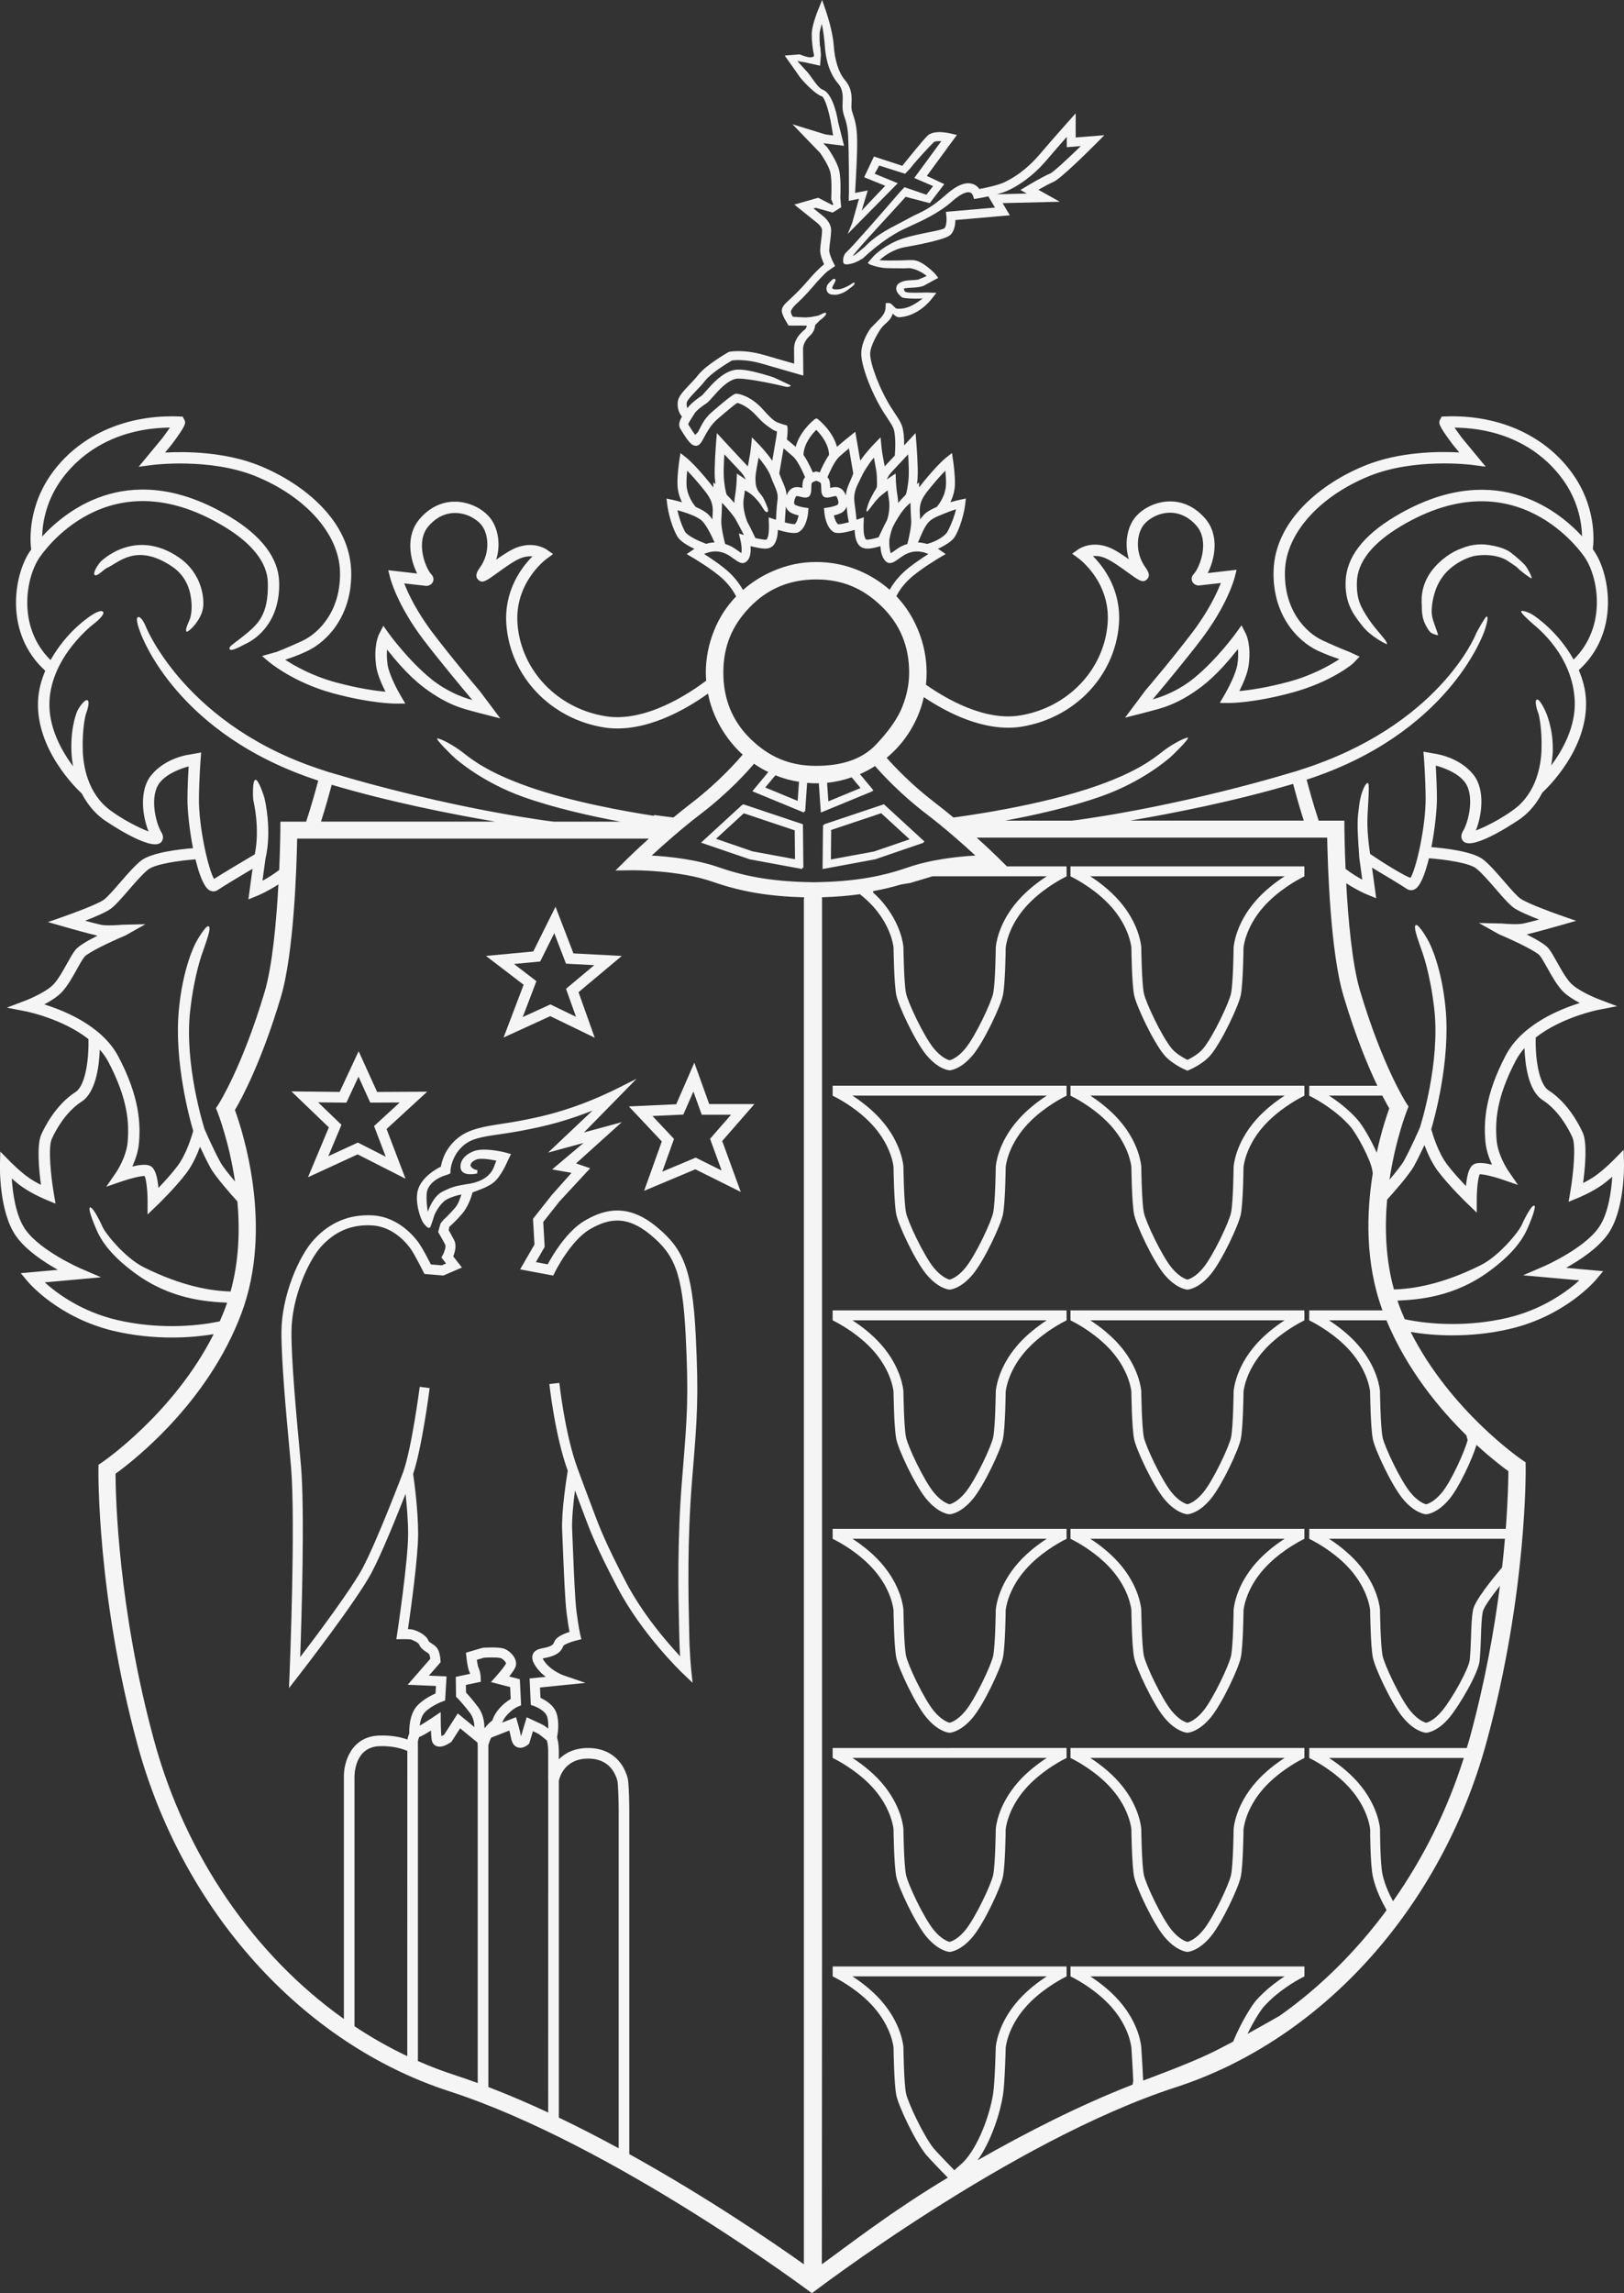
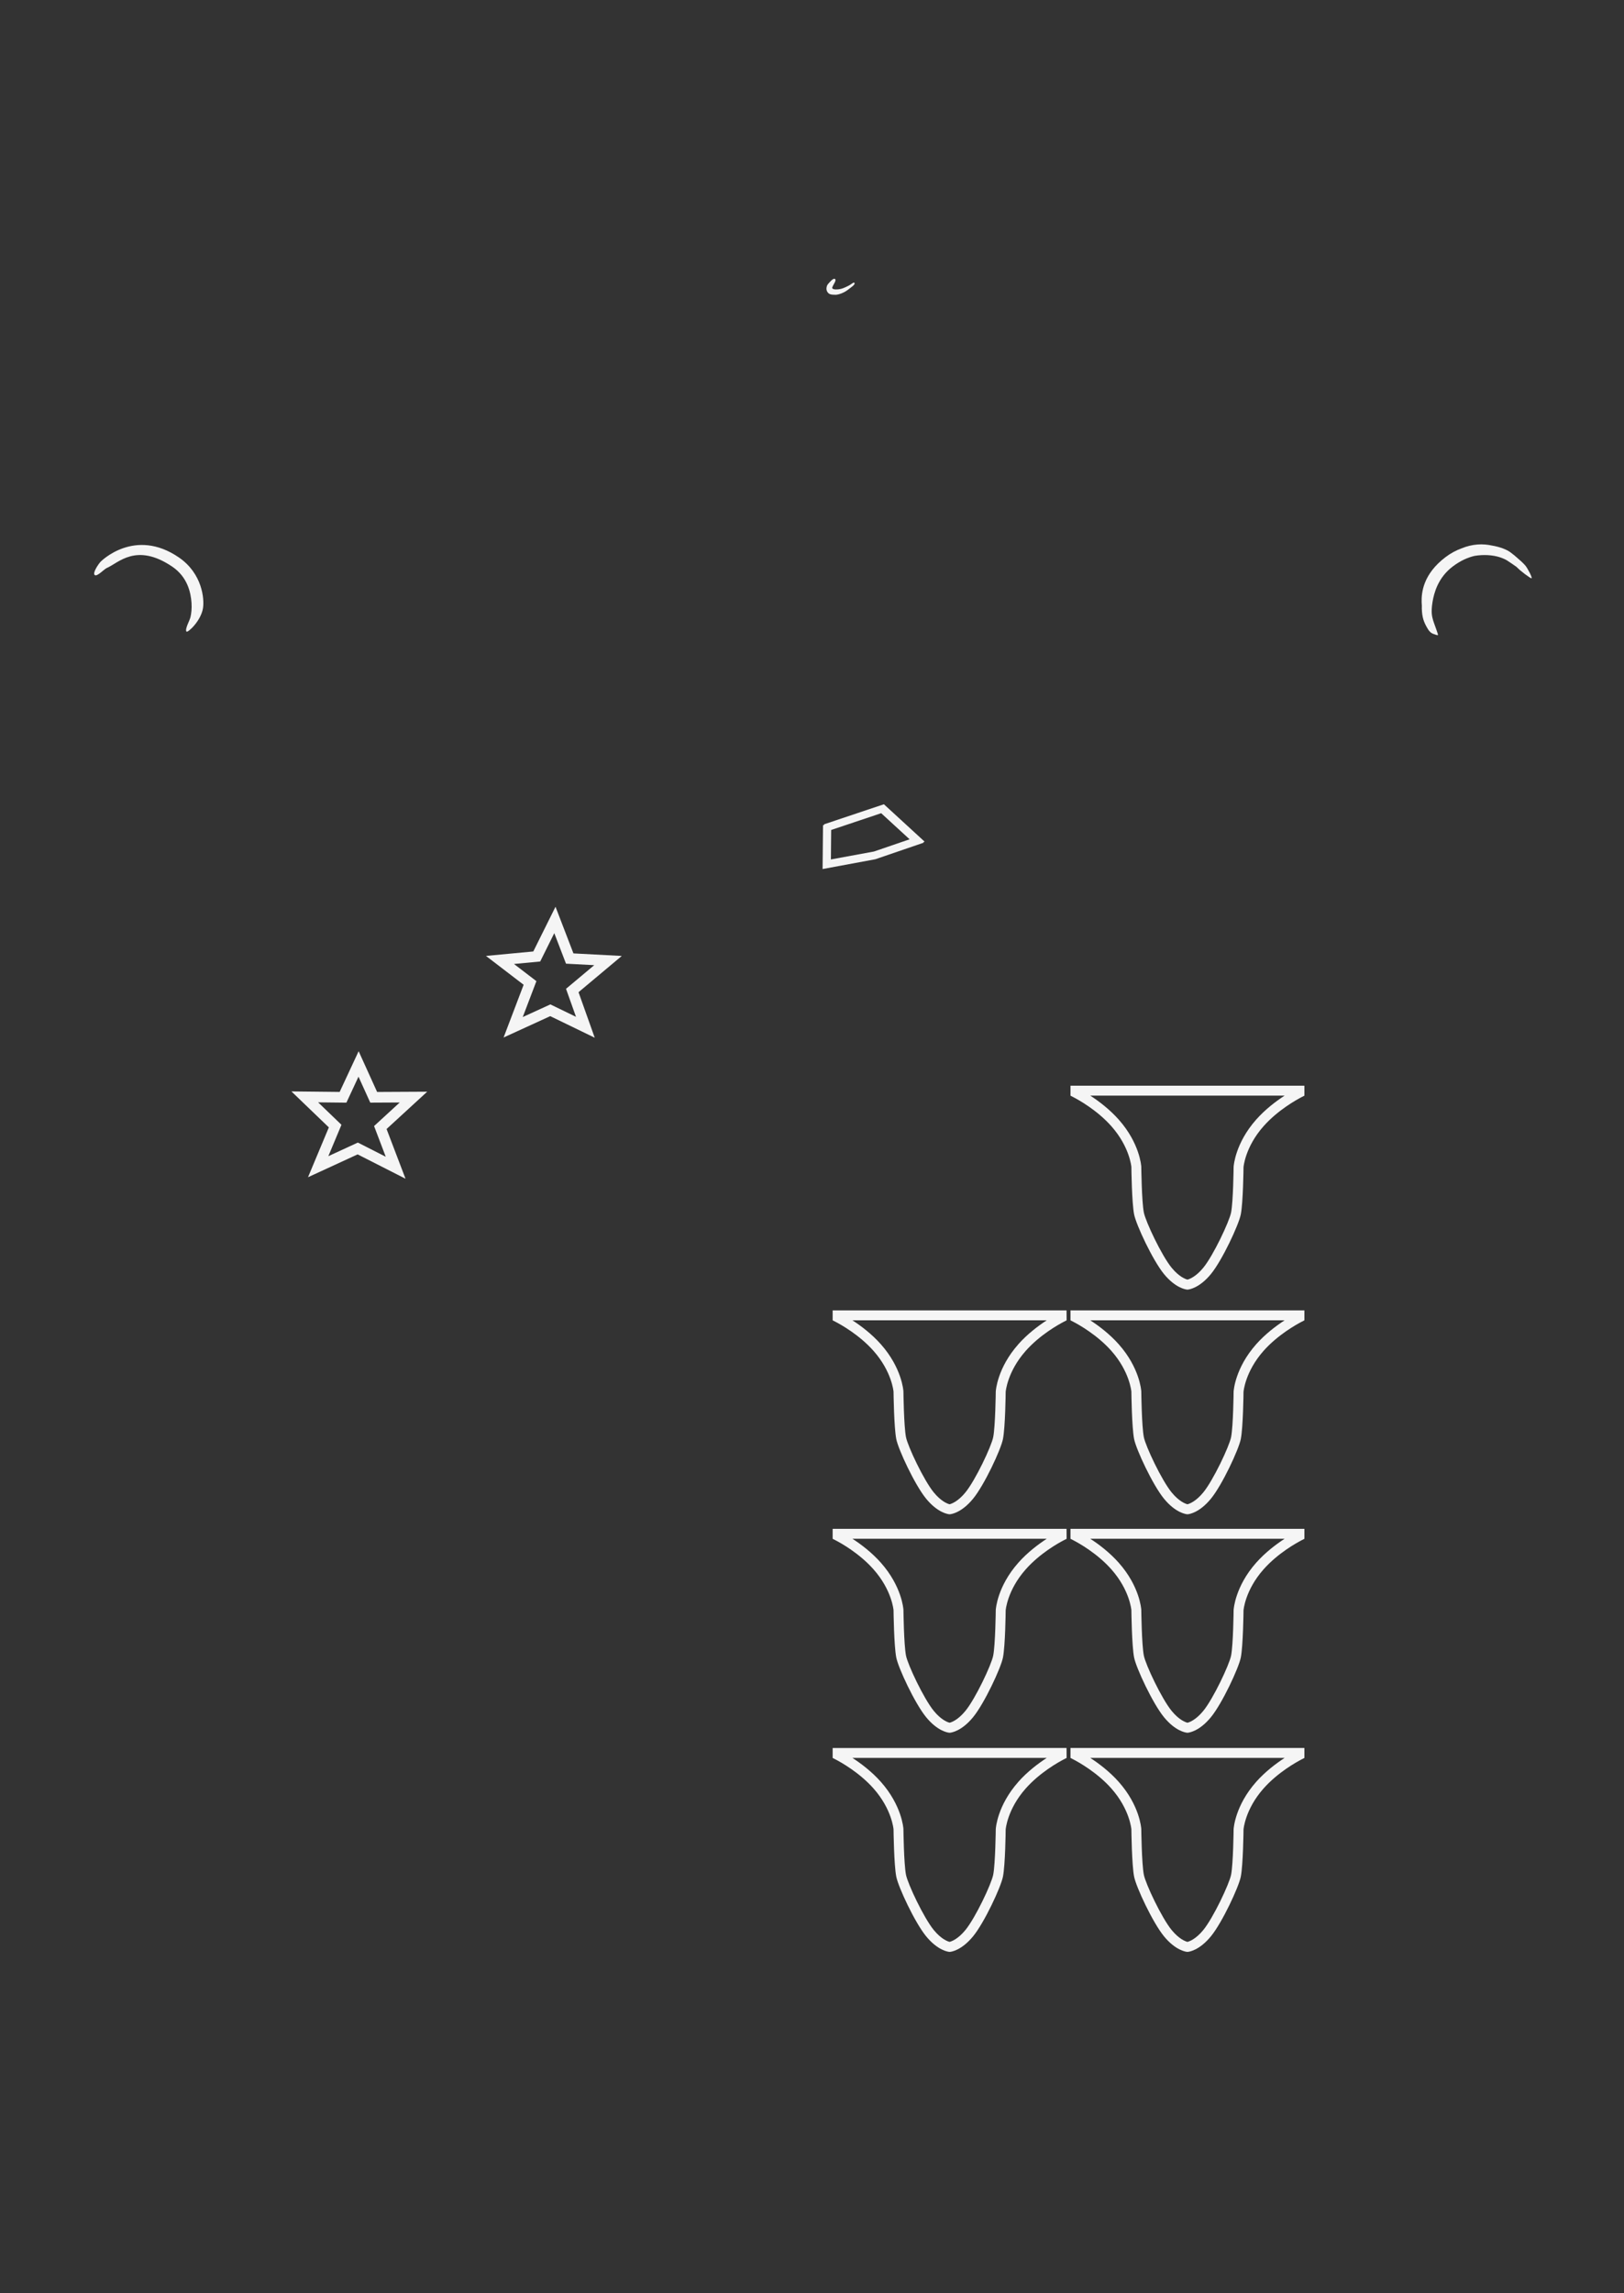
<svg xmlns="http://www.w3.org/2000/svg" id="Livello_2" data-name="Livello 2" viewBox="0 0 1188.15 1677.29">
  <rect x="0" y="0" width="1188.15" height="1677.29" fill="#333333" stroke="none" />
  <defs>
    <style>
      .cls-1 {
        fill: #fff;
      }

      .cls-2 {
        opacity: .95;
      }
    </style>
  </defs>
  <g id="grafica">
    <g class="cls-2">
      <g>
        <path class="cls-1" d="M611.66,215.6h.03c2.25-.21,5.92-1.39,9.26-4.1,1.4-1.14,5.41-3.57,4.01-4.73-.59-.5-1.8,1.1-4.76,2.52-2.21,1.06-4.35,2.21-7.57,2.4-4.06,.24-3.74-1.2-3.78-1.2,.38-1.95,3.33-5.28,2.16-6.32-1.36-1.19-4.18,2.44-5.38,3.8-.53,.6-1.61,3.19-.46,5.27,1.18,2.14,2.82,2.37,6.5,2.37Z" />
        <path class="cls-1" d="M125.84,414.34c11.33,7.61,13.77,19.03,14.28,26.65,.28,4.16-.15,7.74-.76,10.39-.6,2.65-4.23,8.66-2.96,10.57,.8,1.2,10.51-7.6,12.09-16.98,1.15-6.94-.53-25.53-17.64-37.25-32.25-22.07-56.96,2.85-57.26,3.16-1.56,1.68-6.01,8.14-4.33,9.69,1.68,1.55,6.84-4.27,8.95-5.16,8.27-3.49,21.31-18.74,47.63-1.07Z" />
        <path class="cls-1" d="M1040.22,444.99c.21,7.06,1.62,10.36,4.35,14.97,1.9,3.2,3.92,3.64,4.7,3.9,1.71,.58,3.13,1.32,2.7-.04-1.2-3.86-2.72-7.56-3.5-10.16-.57-2.26-1.76-5.18-.4-13.4,1.06-6.33,3.9-17.68,14.79-25.91,5.65-4.27,11.01-6.61,15.99-7.76,6.56-1.08,13.16-.67,18.38,.98,.67,.23,1.35,.46,1.98,.72,1.04,.42,2.06,.85,2.93,1.38,.08,.04,.14,.08,.22,.12,2.21,1.37,4.69,3.15,7,4.74,.68,.59,1.1,1.01,1.23,1.15,1.55,1.66,9.26,7.64,9.9,7.28,.8-.44-3.15-7.82-4.71-9.5-.08-.08-1.86-2.15-4.98-4.73-1.83-1.7-3.86-3.4-5.97-4.91-2.46-1.76-7.25-3.79-13.3-4.78-6.52-1.43-14.05-1.31-22.27,2.07-3.88,1.42-7.8,3.46-11.63,6.36-16.52,12.48-17.73,26.07-17.53,33.08,.02,.61,.05,1.39,.14,2.36-.01,.72-.03,1.48-.01,2.06Z" />
        <path class="cls-1" d="M406.42,663.24l-16.25,32.7-34.62,3.26,27.55,21.1-14.67,38.58,34.14-15.63,32.55,15.79-11.86-33.31,31.65-26.51-35.37-1.86-13.12-34.12Zm7.69,60.01l7.31,20.5-18.76-9.09-20.21,9.25,9.99-26.26-16.41-12.56,19.19-1.81,10.3-20.73,8.58,22.32,20.65,1.09-20.64,17.29Z" />
        <path class="cls-1" d="M262.39,768.89l-13.89,29.79-35.3-.38,27.39,26.32-15.25,36.46,36.31-16.72,35.04,17.82-13.87-36.37,29.72-27.3-36.64,.19-13.52-29.81Zm11.29,54.76l8.55,22.45-20.42-10.38-21.59,9.95,9.6-22.95-17.07-16.42,20.68,.23,8.86-19.01,8.61,18.99,21.55-.11-18.78,17.25Z" />
-         <path class="cls-1" d="M518.88,807.58l-10.89-30.27-13.25,30.38-34.63,1.61,24.08,25.61-12.94,36.11,37.46-15.74,33.25,16.55-13.58-37.25,23.57-27.01h-33.05Zm9.08,48.6l-18.98-9.45-24.44,10.27,8.58-23.95-15.76-16.76,22.58-1.04,7.36-16.87,6.12,16.99h21.41l-15.34,17.59,8.48,23.23Z" />
        <path class="cls-1" d="M694.76,1118.25h-85.58v7.29l1.96,1.01c3.91,2.01,17.47,9.5,27.95,21.34,13.5,15.24,14.64,29.83,14.64,29.83,.02,1.06,.3,25.89,1.99,34.63,1.51,7.74,13.61,33.59,21.83,43.64,8.5,10.39,16.05,11.31,16.89,11.38,.1,.01,.21,.02,.32,.02,.1,0,.2,0,.32-.02,.83-.07,8.38-.99,16.87-11.38,8.23-10.05,20.33-35.9,21.84-43.64,1.71-8.74,1.98-33.57,1.98-34.43,.01-.14,1.14-14.75,14.66-30.02,10.45-11.8,24.03-19.32,27.95-21.34l1.97-1.02-.05-7.28h-85.53Zm50.24,24.83c-15.28,17.25-16.43,33.68-16.48,34.56,0,.25-.28,25.21-1.86,33.31-1.32,6.77-12.98,31.47-20.33,40.45-5.53,6.77-10.25,8.35-11.57,8.67-1.3-.31-6.02-1.86-11.6-8.67-7.34-8.99-19-33.69-20.32-40.44-1.57-8.09-1.86-33.07-1.87-33.49-.04-.7-1.19-17.13-16.46-34.38-6.76-7.63-14.68-13.58-20.85-17.58h142.17c-6.17,4.01-14.1,9.96-20.85,17.58Z" />
        <path class="cls-1" d="M783.19,1118.25v7.29l1.96,1.01c3.91,2.02,17.48,9.52,27.95,21.34,13.51,15.24,14.64,29.83,14.64,29.83,.02,1.05,.29,25.89,1.99,34.63,1.53,7.75,13.63,33.6,21.84,43.64,8.48,10.39,16.05,11.31,16.88,11.38,.1,.01,.2,.02,.3,.02h.02c.1,0,.2,0,.31-.02,.83-.07,8.38-.99,16.88-11.38,8.22-10.04,20.31-35.9,21.84-43.64,1.7-8.74,1.98-33.57,1.98-34.43,.01-.15,1.13-14.75,14.65-30.02,10.44-11.8,24.03-19.31,27.94-21.34l1.96-1.01v-7.29h-171.14Zm135.82,24.83c-15.27,17.25-16.41,33.69-16.47,34.56,0,.25-.27,25.21-1.84,33.3-1.34,6.77-13,31.48-20.34,40.46-5.54,6.77-10.25,8.35-11.59,8.67-1.3-.32-6.02-1.86-11.59-8.67-7.33-8.98-19-33.68-20.33-40.44-1.57-8.09-1.86-33.07-1.87-33.49-.04-.69-1.17-17.13-16.46-34.38-6.76-7.63-14.68-13.58-20.86-17.58h142.19c-6.18,4.01-14.1,9.96-20.85,17.58Z" />
        <path class="cls-1" d="M694.76,958.48h-85.58v7.27l1.96,1.01c3.92,2.02,17.51,9.55,27.95,21.33,13.5,15.25,14.64,29.84,14.64,29.84,.02,1.05,.3,25.88,1.99,34.61,1.51,7.74,13.61,33.59,21.83,43.64,8.5,10.38,16.05,11.32,16.88,11.4,.11,0,.21,.02,.33,.02,.1,0,.21,0,.32-.02,.84-.07,8.38-1.01,16.87-11.39,8.23-10.05,20.33-35.91,21.84-43.65,1.71-8.73,1.98-33.56,1.98-34.42,.01-.15,1.14-14.76,14.66-30.03,10.41-11.75,24.02-19.3,27.95-21.33l1.97-1.02-.05-7.26h-85.53Zm50.24,24.81c-15.28,17.25-16.43,33.69-16.48,34.56,0,.25-.28,25.21-1.86,33.3-1.32,6.77-12.98,31.46-20.33,40.45-5.53,6.78-10.26,8.35-11.59,8.68-1.3-.32-6.03-1.88-11.59-8.68-7.34-8.98-19-33.68-20.32-40.44-1.57-8.09-1.86-33.05-1.87-33.48-.04-.69-1.19-17.14-16.46-34.39-6.73-7.6-14.67-13.55-20.85-17.56h142.17c-6.18,4.02-14.12,9.97-20.85,17.56Z" />
        <path class="cls-1" d="M783.19,958.48v7.27l1.96,1.01c3.92,2.03,17.52,9.57,27.95,21.33,13.51,15.25,14.64,29.84,14.64,29.84,.02,1.05,.29,25.88,1.99,34.61,1.53,7.75,13.63,33.6,21.84,43.64,8.48,10.38,16.05,11.32,16.88,11.4,.09,0,.2,.02,.3,.02h.02c.1,0,.2,0,.31-.02,.83-.07,8.38-1.01,16.88-11.4,8.22-10.04,20.31-35.89,21.84-43.64,1.7-8.73,1.98-33.56,1.98-34.42,.01-.15,1.13-14.76,14.65-30.03,10.41-11.74,24.02-19.3,27.95-21.33l1.95-1.02v-7.27h-171.14Zm135.82,24.81c-15.28,17.25-16.41,33.7-16.47,34.56,0,.25-.27,25.21-1.84,33.29-1.34,6.78-13,31.48-20.34,40.46-5.54,6.77-10.26,8.35-11.59,8.68-1.31-.33-6.03-1.89-11.59-8.68-7.33-8.98-19-33.67-20.33-40.44-1.57-8.09-1.86-33.05-1.87-33.48-.04-.69-1.17-17.14-16.46-34.39-6.74-7.6-14.67-13.54-20.85-17.56h142.18c-6.19,4.02-14.12,9.97-20.85,17.56Z" />
        <path class="cls-1" d="M694.76,1278.56h-85.58v7.27l1.96,1.01c3.92,2.02,17.51,9.55,27.95,21.33,13.5,15.24,14.64,29.84,14.64,29.84,.02,1.05,.3,25.87,1.99,34.61,1.51,7.74,13.61,33.6,21.83,43.64,8.5,10.38,16.05,11.32,16.88,11.4,.11,0,.21,.02,.33,.02,.1,0,.21,0,.32-.02,.84-.07,8.38-1.01,16.87-11.39,8.23-10.04,20.33-35.9,21.84-43.65,1.71-8.74,1.98-33.56,1.98-34.42,.01-.15,1.14-14.76,14.66-30.03,10.41-11.75,24.02-19.3,27.95-21.33l1.97-1.02-.05-7.27h-85.53Zm50.24,24.81c-15.28,17.25-16.43,33.69-16.48,34.56,0,.25-.28,25.21-1.86,33.3-1.32,6.78-12.98,31.47-20.33,40.45-5.53,6.78-10.26,8.35-11.59,8.68-1.3-.32-6.03-1.88-11.59-8.68-7.34-8.98-19-33.68-20.32-40.44-1.57-8.09-1.86-33.05-1.87-33.48-.04-.69-1.19-17.14-16.46-34.39-6.73-7.6-14.67-13.55-20.85-17.56h142.17c-6.18,4.02-14.12,9.97-20.85,17.56Z" />
        <path class="cls-1" d="M783.19,1278.56v7.27l1.96,1.01c3.92,2.03,17.52,9.57,27.95,21.33,13.51,15.24,14.64,29.84,14.64,29.84,.02,1.05,.29,25.87,1.99,34.61,1.52,7.76,13.63,33.61,21.84,43.64,8.48,10.38,16.05,11.32,16.88,11.4,.09,0,.2,.02,.3,.02h.02c.1,0,.2,0,.31-.02,.83-.07,8.38-1.01,16.88-11.4,8.22-10.04,20.31-35.89,21.84-43.64,1.7-8.74,1.98-33.56,1.98-34.42,.01-.15,1.13-14.76,14.65-30.03,10.41-11.74,24.02-19.3,27.95-21.33l1.95-1.02v-7.27h-171.14Zm135.82,24.81c-15.28,17.25-16.41,33.7-16.47,34.56,0,.25-.27,25.21-1.84,33.29-1.34,6.79-13,31.48-20.34,40.46-5.54,6.77-10.26,8.35-11.59,8.68-1.31-.33-6.03-1.89-11.59-8.68-7.33-8.97-19-33.67-20.33-40.44-1.57-8.09-1.86-33.05-1.87-33.48-.04-.69-1.17-17.14-16.46-34.39-6.74-7.6-14.67-13.54-20.85-17.56h142.18c-6.19,4.02-14.12,9.97-20.85,17.56Z" />
-         <path class="cls-1" d="M694.76,794.14h-85.58v7.29l1.96,1.01c3.91,2.01,17.48,9.5,27.95,21.32,13.5,15.25,14.64,29.83,14.64,29.83,.02,1.05,.3,25.87,1.99,34.62,1.52,7.75,13.61,33.6,21.83,43.64,8.5,10.37,16.05,11.32,16.88,11.39,.11,.01,.21,.02,.33,.02,.1,0,.21,0,.32-.02,.84-.07,8.38-1.02,16.87-11.39,8.23-10.04,20.33-35.89,21.84-43.64,1.71-8.75,1.98-33.57,1.98-34.43,.01-.14,1.14-14.75,14.66-30.02,10.44-11.8,24.03-19.31,27.95-21.33l1.97-1.02-.05-7.28h-85.53Zm50.24,24.82c-15.28,17.25-16.43,33.68-16.48,34.56,0,.25-.28,25.2-1.86,33.31-1.32,6.78-12.98,31.47-20.33,40.44-5.53,6.77-10.25,8.36-11.57,8.68-1.32-.32-6.04-1.88-11.6-8.68-7.34-8.98-19-33.67-20.32-40.44-1.57-8.1-1.86-33.07-1.87-33.49-.04-.7-1.19-17.13-16.46-34.38-6.76-7.63-14.67-13.56-20.85-17.57h142.17c-6.17,4.01-14.1,9.95-20.85,17.58Z" />
        <path class="cls-1" d="M783.19,794.14v7.28l1.96,1.02c3.91,2.02,17.49,9.52,27.95,21.32,13.51,15.25,14.64,29.83,14.64,29.83,.02,1.05,.29,25.87,1.99,34.63,1.53,7.76,13.64,33.61,21.84,43.64,8.48,10.37,16.04,11.32,16.88,11.39,.1,.01,.2,.02,.3,.02h.02c.1,0,.2,0,.31-.02,.83-.07,8.38-1.02,16.88-11.39,8.21-10.03,20.31-35.88,21.84-43.64,1.7-8.75,1.98-33.57,1.98-34.43,.01-.15,1.13-14.75,14.65-30.02,10.44-11.79,24.03-19.31,27.94-21.34l1.96-1.01v-7.28h-171.14Zm135.82,24.82c-15.27,17.25-16.41,33.69-16.47,34.56,0,.25-.27,25.2-1.84,33.3-1.34,6.79-13,31.48-20.34,40.44-5.53,6.76-10.25,8.35-11.59,8.69-1.32-.33-6.03-1.9-11.59-8.68-7.33-8.96-19-33.66-20.33-40.44-1.57-8.1-1.86-33.07-1.87-33.49-.04-.69-1.17-17.13-16.46-34.38-6.76-7.62-14.68-13.56-20.85-17.57h142.18c-6.18,4.01-14.11,9.96-20.85,17.58Z" />
-         <path class="cls-1" d="M783.19,640.99l1.96,1.01c3.91,2.02,17.49,9.52,27.95,21.33,13.51,15.24,14.64,29.82,14.64,29.82,.02,1.05,.29,25.89,1.99,34.63,1.53,7.75,13.63,33.6,21.84,43.65,5.51,6.73,15.37,10.93,15.79,11.11l1.39,.59,1.4-.58c.41-.17,10.19-4.26,15.8-11.12,8.21-10.04,20.31-35.9,21.84-43.65,1.7-8.74,1.98-33.57,1.98-34.44,.01-.14,1.13-14.75,14.65-30.01,10.44-11.8,24.03-19.31,27.94-21.33l1.96-1.01v-7.28h-171.14v7.28Zm156.67-.04c-6.18,4.02-14.1,9.96-20.85,17.59-15.27,17.24-16.41,33.67-16.47,34.54,0,.26-.27,25.22-1.84,33.31-1.34,6.78-13,31.48-20.34,40.46-3.36,4.1-8.98,7.13-11.59,8.38-3.05-1.49-8.5-4.62-11.59-8.38-7.33-8.97-19-33.68-20.33-40.46-1.57-8.08-1.86-33.06-1.87-33.48-.04-.7-1.17-17.13-16.46-34.37-6.76-7.63-14.68-13.57-20.86-17.59h142.19Z" />
        <path class="cls-1" d="M646.69,588.26l-43.72,14.65v.43s-.83,.28-.83,.28l-.32,32.03,38.56-7.15,35.44-12.14-.4-.37,1.07-.36-29.8-27.35Zm-7.23,34.57l-31.56,5.8,.2-21.55,36.59-12.27,20.8,19.09-26.04,8.92Z" />
-         <path class="cls-1" d="M587.44,602.91l-43.71-14.65-.8,.73-.18-.06-29.87,27.42,35.8,12.24,38.2,7.05v-.94s.88,.16,.88,.16l-.32-31.95Zm-36.85,19.82l-26.75-9.19,20.34-18.66,37.26,12.48,.2,21.11-31.04-5.74Z" />
-         <path class="cls-1" d="M1176.3,902.82c12.55-17.65,11.87-50.65,11.84-52.05l-.25-9.79-6.85,7c-.07,.07-7.64,7.77-14.24,12.33-2.75,1.89-5.87,3.64-8.59,5.02,1.44-10.66,3.22-29.02-.21-36.75-2.18-4.9-10.42-21.63-24.93-30.97-7.75-5-9.9-25.6-9.52-38.7,18.84-14.79,44.97-20.1,45.32-20.16l14.23-2.78-13.56-5.15c-4.11-1.57-15.8-6.75-20.56-11.9-3.46-3.75-6.77-9.69-9.69-14.93-2.31-4.14-4.3-7.71-6.3-10.23-2.35-2.94-9.13-6.82-16.09-10.29,6.37-1.41,22.95-6.15,23.7-6.36l12.55-3.58-12.32-4.3c-6.31-2.21-23.71-8.64-28.38-11.91-2.64-1.84-7.31-7.22-11.82-12.43-5.21-6.01-10.59-12.23-15.24-16-7.69-6.24-28.84-8.54-38.15-9.27,2.61-13.41,4.11-27.85,4.04-36.12-.07-9.09-.51-18.02-.85-23.54,5.95,1.62,15.63,5.13,20.97,11.73,7.69,9.5,3.33,28.97-1.07,36.3-2.56,4.28-.3,6.85,.46,7.54,7.59,6.92,41.41-16.53,41.73-16.78,6.66-4.91,11.95-11.39,15.87-18.99,3.81-3.51,33.56-32.12,31.95-67.68-.35-7.8-2.37-15.13-5.27-21.92,30.2-27.42,22.76-69.52,11.62-86.51-.16-.24-.63-.94-1.35-1.93,.88-6.94,2.51-32.66-16.63-57.7-20.34-26.58-53.59-40.91-91.47-39.41l-2.51,.1-1.22,2.36c-1.02,2.17-1.64,3.47,9.56,18.34l4.55,5.51c-14.86-.81-43.73-.66-69.01,9.61-31.49,12.8-65.56,39.64-66.82,76.58-1.07,32,16.92,51.76,32.65,58.97,5.96,2.73,11.35,4.69,15.52,6.02-7.28,4.76-20.1,11.94-36.73,16.46-16.52,4.49-29.16,6.23-36.49,6.9,2.68-5.34,5.99-12.84,6.78-18.61,2.06-14.76-1.67-22.59-2.11-23.44l-3.09-6.04-3.95,5.52c-.14,.19-14.02,19.44-30.68,33.01-11.05,9-22.36,13.44-30.33,15.62,9.24-11.02,25.01-30.04,35.41-43.72,19.18-25.21,24.27-44.4,24.47-45.21l1.5-5.83-21.14,2.42c5.12-10.12,8.92-27.62-2.05-40.14-9.19-10.48-19.39-12.48-26.3-12.29-9.64,.26-19.46,4.97-25.01,12.03-5.52,7-7.83,18.94-4.33,30.29-4.91-3.48-10.25-7.01-14.62-8.73-12.86-5.03-21.79,1.07-22.17,1.33l-4.72,3.31,4.66,3.42c.97,.71,23.75,17.8,21.28,47.93-2.76,33.69-29.09,61.23-64.03,66.97-25.93,4.28-54.13-12.13-68.87-22.48,.31-2.87,.49-5.77,.49-8.71,0-10.86-2.14-21.41-6.39-31.66-3.95-9.48-9.24-17.57-15.77-24.41,1.47-2.85,4.39-7.6,9.39-12.36,7.44-7.07,22.15-15.74,22.3-15.83l4.42-2.6-4.21-2.93c-.07-.05-.62-.42-1.47-.93,4.64-2.12,10.7-5.5,12.83-9.5,5.59-10.47,7.03-22.21,7.08-22.71l.53-4.56-4.48,.96c-.71,.16-3.4,.76-6.84,1.74,1.69-3.49,3.16-7.84,3.33-12.86,.21-7.17-1.27-17.11-1.33-17.53l-.84-5.57-4.43,3.48c-.24,.19-5.94,4.71-16.74,17.99-.96,1.19-1.93,2.4-2.86,3.64l-.06-3.72-1.51,1.36c.25-2,.41-3.8,.47-4.9,.47-7.6-.85-24.28-.91-24.98l-.6-7.49-5.09,5.52s-1.31,1.43-3.25,3.52c.03-5.06-.3-11.02-1.78-14.82-1.05-2.67-2.79-5.31-5.01-8.64-.85-1.28-1.75-2.66-2.71-4.16-8.8-13.91-15.38-32.24-15.38-39.33,0-5.7,5.37-14.8,7.7-18.21,2.74-4.12,7.1-5.46,8.8-11.22,1.81,1.7,3.13,2.75,4.97,2.64,13.35-.83,22.25-11.85,22.62-12.32l4.39-5.52-6.95-.25c-5.69,.15-12.78,.37-14.8-.22-2.17-.29-1.81-2.12-2.06-2.69,1.42-.44,5.31-.6,7.21-.69,2.28-.11,5.06-.52,7.12-1.24l10.81-5.89-2.25-2.89c-.33-.42-9.37-9.85-16.1-10.05-3.82-.11-7.21,.15-8.91,.19-3.49,.1-4.99,.02-8.39,.07-2.02,.02-5.86,.04-7.26-.32,3.36-3.01,9.9-7.93,18.74-9.48,4.38-.77,26.48-4.74,31.96-8.13,3.91-2.43,4.7-7.95,4.75-11.66l39.85-3.47-5.28-8.91,41.83-1.02-15.68-8.74c3.65-2.09,8.4-4.72,10.93-5.73,5.02-1.99,25.06-21.85,31.08-27.89l6.28-6.3-20.99,1.67v-17.65l-5.73,6.39c-.1,.11-10.34,11.55-20.48,23.44-9.92,11.65-19.67,17.65-26.11,20.62-4.77,2.22-13.87,4.08-18.11,4.87-1.03-1.45-2.74-3.08-5.41-3.82-5.06-1.38-11.38,1.21-18.74,7.74-9.14,8.11-14.7,11.39-23.02,15.17-2.21,1.01-10.86,5.81-12.62,6.68-14.87,7.36-20.76,13.07-24.04,16.51-.32,.07-6.24,5.64-8.86,6.8,2.43-4.25,32.97-36.69,38.71-43.35l17.66,4.63,10.62-13.92-12.77-5.99,21.99-29.97-4.86-1.12c-2.77-.65-12.2-2.44-16.56,1.6-2.98,2.77-14.31,16.84-18.51,22.08l-20.77-6.78-7.16,15.14,15.44,6.27-17.24,18.13,4.42-14.71-9.24,1.78c.5-9.08,1.93-32.2,1.39-42.21-.41-7.73-1.84-12.03-2.89-15.18-.72-2.18-1.2-3.62-1.2-5.5,0-.9,.04-1.8,.08-2.71,.19-4.85,.43-10.87-4.95-17.13-4.39-5.08-7.33-14.28-8.07-25.24-.71-10.41-5.42-24.25-5.62-24.83l-2.86-8.33-3.29,8.17c-.44,1.09-4.32,10.87-4.32,17.02,0,5.44,.77,11.21,1.7,15.35,0,0,.12,1.3-2.5,1.44-2.62,.14-8-2.17-8-2.17l-10.97,.86,11.51,16.3c.98,1.17,9.77,11.49,15.84,13.62,1.98,1.11,5.19,11.03,6.75,20.84l1.3,7.65-5.53-.69-24.18-7.48,20.27,21.03c1.88,2.66,6.52,9.87,7.49,14.37,1.25,5.82,.62,18.6,.61,18.73l-.03,.71,1.53,3.9-.69,.36-10.38-5.33-17.46,4.99,16.57,13.28c1.17,.84,3.73,3.36,3.73,5.41,0,2.22-.36,5.05-.7,7.79-.31,2.44-.6,4.74-.67,6.75-.1,3.3,1.59,7.64,2.87,10.42-2.38,1.94-6.46,5.65-11.88,12.01-5.57,6.51-9.76,10.41-12.82,13.27-3.89,3.63-6.56,5.83-6.24,9.27,.21,2.22,2.75,6.83,3.15,7.26l1.66,2.93,1.25,.11c.28,.02,4.07,.07,8.26,0,.2,.05,3.7,.08,3.92,.08,.14,.42-.52,2.09-1.22,2.64-5.36,4.24-8.07,8.99-8.07,14.12,0,1.92,.05,7.18,.09,11.03l-21.99-6.35c-14.76-4.27-24.77-2.48-25.18-2.4l-1.02,.37c-.66,.38-16.21,9.24-22,16.61-1.89,2.41-4.17,4.82-6.38,7.15-4.53,4.78-8.11,8.55-8.57,12.3-.62,5.07,1.19,8.85,3.03,11.07-1.75,3.04-2.89,6.1-1.13,8.95l.48,.77c4.98,8.13,7.38,10.92,9.86,11.49,.35,.08,.68,.12,1,.12,2.69,0,4.2-2.83,5.93-6.06,1.95-3.66,4.91-9.19,9.88-13.53,9.25-8.06,13.07-10.87,14.44-11.79,2.17,.49,7.8,2.53,14.2,9.55,5.23,5.74,7.56,7.13,10.89,9.42,2.65,1.83,3.78,1.74,3.88,1.84,.26,.28-.13,.86-.05,1.56l-.38,2.88-2.92,17.03c-4.34-6.26-9.6-11.7-9.93-12.02l-4.91-5.05-.71,7.01c-.4,3.98-1.09,7.59-1.76,11.07-.21,1.08-.41,2.14-.6,3.18-.18-.21-.32-.42-.52-.62-5.9-6.2-17.02-18.26-17.02-18.26l-5.09-5.52-.6,7.49c-.05,.71-1.37,17.38-.91,24.98,.06,1.1,.23,2.91,.46,4.9l-1.49-1.36-.06,3.72c-.93-1.24-1.9-2.45-2.87-3.64-10.79-13.28-16.5-17.8-16.74-17.99l-4.43-3.47-.85,5.57c-.06,.42-1.55,10.36-1.32,17.54,.16,5.01,1.62,9.37,3.32,12.86-3.44-.99-6.13-1.59-6.84-1.75l-4.49-.96,.54,4.56c.05,.5,1.5,12.24,7.09,22.7,2.12,4,8.18,7.39,12.82,9.51-.86,.51-1.41,.88-1.48,.93l-4.22,2.93,4.43,2.6c.15,.09,14.89,8.77,22.31,15.83,5.06,4.82,7.99,9.66,9.45,12.51-6.8,7.04-12.18,15.23-16.03,24.68-4.12,10.11-6.17,20.52-6.17,31.24,0,1.92,.15,3.81,.28,5.71-12.59,9.51-44.66,30.82-73.83,26-35.03-5.75-61.41-33.36-64.19-67.13-2.46-30.2,20.36-47.33,21.34-48.04l4.66-3.43-4.73-3.32c-.37-.26-9.32-6.37-22.22-1.33-4.38,1.72-9.73,5.26-14.65,8.75,3.52-11.38,1.21-23.34-4.33-30.36-5.57-7.08-15.42-11.8-25.07-12.06-6.93-.19-17.15,1.81-26.36,12.32-11,12.54-7.21,30.09-2.07,40.23l-21.18-2.42,1.5,5.84c.21,.81,5.3,20.05,24.52,45.31,10.44,13.72,26.25,32.77,35.51,43.82-7.99-2.18-19.34-6.64-30.4-15.66-16.71-13.6-30.62-32.9-30.75-33.09l-3.96-5.54-3.11,6.06c-.43,.85-4.18,8.7-2.12,23.5,.79,5.78,4.11,13.3,6.79,18.65-7.34-.68-20.02-2.42-36.56-6.92-16.68-4.54-29.52-11.73-36.82-16.5,4.18-1.33,9.58-3.29,15.55-6.03,15.77-7.22,33.81-27.04,32.74-59.11-1.26-37.03-35.43-63.93-66.98-76.77-25.34-10.29-54.27-10.44-69.18-9.63l4.57-5.52c11.22-14.91,10.6-16.22,9.58-18.39l-1.23-2.37-2.51-.1c-37.98-1.5-71.31,12.86-91.69,39.5-19.19,25.1-17.55,50.88-16.67,57.84-.71,.99-1.19,1.69-1.35,1.94-11.18,17.04-18.62,59.24,11.66,86.72-2.91,6.81-4.93,14.16-5.29,21.97-1.62,35.65,28.2,64.32,32.02,67.84,3.93,7.62,9.23,14.11,15.92,19.03,.33,.25,34.21,23.75,41.82,16.82,.76-.69,3.03-3.26,.46-7.56-4.41-7.35-8.78-26.86-1.08-36.39,5.35-6.61,15.06-10.13,21.03-11.75-.34,5.54-.79,14.49-.86,23.6-.07,8.29,1.43,22.77,4.05,36.21-9.33,.73-30.53,3.04-38.23,9.29-4.66,3.78-10.06,10.01-15.28,16.04-4.53,5.22-9.19,10.61-11.84,12.46-4.69,3.28-22.14,9.73-28.45,11.94l-12.35,4.31,12.58,3.59c.74,.21,17.35,4.96,23.74,6.38-6.97,3.47-13.77,7.37-16.13,10.31-2,2.52-3.99,6.1-6.3,10.25-2.94,5.25-6.25,11.21-9.72,14.97-4.76,5.16-16.49,10.36-20.61,11.92l-13.58,5.16,14.26,2.79c.35,.07,26.55,5.39,45.43,20.21,.39,13.13-1.77,33.78-9.53,38.79-14.54,9.36-22.81,26.13-25,31.04-3.43,7.75-1.64,26.15-.21,36.84-2.72-1.39-5.86-3.14-8.61-5.03-6.62-4.57-14.2-12.29-14.28-12.36l-6.87-7.02-.25,9.81c-.03,1.4-.71,34.48,11.86,52.17,7.26,10.22,20.51,18.94,30.55,24.54l-27.2,2.45,5.1,6.09c.91,1.09,22.75,26.71,63.26,36.23,14.49,3.4,28.96,4.75,42.25,4.75,11.28,0,21.67-.98,30.55-2.49-29.17,57.87-80.99,93.34-81.57,93.73l-2.68,1.82-.06,3.23c-.01,.9-1.28,91.94,28.64,201.75,33.08,121.36,120.47,218.41,228.07,253.28,120.68,39.11,265.29,147.69,265.29,147.69,0,0,145.67-111.56,266.07-150.58,107.35-34.78,194.53-131.6,227.53-252.68,29.86-109.55,28.6-200.37,28.58-201.27l-.05-3.23-2.69-1.81c-.57-.39-52.27-35.77-81.38-93.51,8.86,1.5,19.23,2.48,30.49,2.48,13.25,0,27.69-1.34,42.15-4.74,40.42-9.49,62.2-35.06,63.11-36.14l5.08-6.07-27.14-2.44c10.02-5.59,23.25-14.28,30.47-24.48Zm-96.13-267.5c4.07,3.32,9.22,9.25,14.19,15,5.29,6.1,9.85,11.37,13.33,13.8,3.5,2.44,11.42,5.79,18.33,8.47-4.67,1.28-9.42,2.52-11.66,2.97-3.95,.79-12.56,.23-15.54-.06l-16.84-.38,14.85,8.32c12.52,5.25,27.43,12.67,29.69,15.5,1.57,1.97,3.49,5.43,5.54,9.09,3.15,5.64,6.72,12.05,10.84,16.52,3.22,3.48,8.29,6.65,12.92,9.09-10.54,3.27-26.36,9.52-39.06,20.08-.02,.01-.03,.02-.05,.03-5.95,4.96-11.22,10.86-14.92,17.88-15.63,29.64-16.24,49.4-15.04,63.29,.55,6.27,2.69,12.29,4.83,16.97-4.68-1.1-9.58-1.75-12.42-.68-1.45,.54-5.4,2.02-6.63,16.33-4.29-4.46-9.82-10.51-13.97-16.04-6.41-8.53-10.38-21.74-11.43-25.52,2.23-7.53,14.15-50.07,10.48-88.46-2.95-30.78-11.55-47.23-12.09-48.36-.98-2.07-7.6-13.51-9.65-12.53-2.06,.99,1.16,9.5,4.16,18.23,.09,.28,6.25,15.96,9.34,43.45,4.37,38.96-9.82,84.15-10.46,86.21-.77,1.79-6.31,14.53-11.6,24.25-1.78,3.25-6.23,8.82-10.72,14.1,4.36-29.19,12.58-50.1,12.74-50.5l1.19-2.99-1.76-2.71c-.17-.26-17.33-27.03-33.74-82.02-5.82-19.51-8.69-52.45-10.1-78.62,7.94,5.22,14.93,8.12,15.3,8.27l6.63,2.7-3.05-22.36c8.45,5.02,21.61,12.9,25.32,15.45,1.79,1.24,4.03,1.36,5.99,.33,4.07-2.16,7.62-11.41,10.33-22.64,11.83,.84,29.62,3.39,34.71,7.53Zm-63.74,175.39c-1.91,5.22-5.81,16.89-9.2,32.39-4.1-9.36-10.32-19.95-14.03-24.15-6.75-7.62-14.68-13.56-20.86-17.57h38.97c2.17,4.21,3.93,7.32,5.11,9.33Zm-344.78-287.45c1.84-4.35,3.2-8.82,4.24-13.36,16.41,11.04,44.57,26.02,71.77,21.58,38.7-6.37,67.87-36.98,70.93-74.46,2.06-25.14-11.09-42.35-19-50.3,2.33-.23,5.27,0,8.68,1.35,4.7,1.84,11.82,7,17.03,10.77,8.15,5.89,10.87,7.86,13.9,4.87,2.93-2.91,.3-6.63-1.45-9.09-7.38-10.41-6.27-24.04-1.01-30.7,3.36-4.26,10.45-8.67,18.72-8.88,7.4-.19,14.27,3.08,19.86,9.46,10,11.41,2.42,30.79-2.01,35.43-1.36,1.44-1.81,3.3-1.22,4.99,.61,1.76,2.22,2.99,4.3,3.29l.52,.07,16.29-1.85c-2.84,7.27-9.04,20.62-21.01,36.37-15.28,20.09-33.85,41.83-34.12,42.15l-14.98,20,17.44-4.48c8.66-2.39,20.53-4.63,38.4-18.13,11.55-8.74,21.02-20.43,26.78-27.58,.25,2.87,.26,6.53-.37,10.98-.93,6.81-7.02,18.34-9.3,22.21l-3.62,6.2,7.18,.04c.7-.02,17.84,0,45.83-7.62,28.36-7.71,43.61-20.54,44.34-21.16l4.95-5.12-7.42-3.41c-.1-.02-7.05-2.66-19.38-8.31-13.43-6.15-28.77-23.23-27.82-51.16,.92-27.18,25.12-54.34,61.65-69.19,33.16-13.47,74.42-8.27,74.83-8.22l10.42,1.37-17.42-21.07c-1.79-2.4-3.8-5.17-5.39-7.51,32.68,.3,60.18,13.04,77.96,36.27,12.39,16.21,15.04,32.96,15.31,43.16-18.94-20.4-66.31-56.84-137.32-14.13-23.15,13.94-35.16,29.88-35.67,47.36-.46,15.72,5.44,23.75,12.24,32.35,6.6,8.36,17.82,13.43,17.82,13.43,1.3-1.88-6.95-9.07-13.06-18.2-6.08-9.1-9.12-14.71-8.73-27.38,.43-14.48,11.09-28.1,31.66-40.48,85.28-51.3,133.38,19.96,135.38,23.02,9.55,14.56,15.98,50.15-8.5,74.23-11.94-21.31-28.69-31.89-29.84-32.7-1.88-1.32-8.38-3.93-8.54-2.45-.13,1.16,5.22,6.12,8.84,9.27,2.88,2.51,28.85,22.79,30.35,55.93,.86,18.87-8.72,36.06-17.22,47.44,.61-3.66,1.15-7.4,1.2-11.33,.16-12.6-2.85-21.61-4.29-25.72-.75-2.15-5.28-12.04-7.38-11.17-2.11,.87,.37,8.41,1.24,10.52,.06,.15,2.65,9.98,2.16,26.1-.35,11.04-3.43,31.42-20.18,43.77-9.46,6.98-21.17,12.88-27.85,15.36,4.53-11.3,6.93-30.04-1.92-40.97-10.06-12.43-26.37-14.9-27.24-15.04l-9.2-1.64,.41,5.22c.01,.14,1.08,14.14,1.2,28.55,.17,20.53-6.76,51.44-11.03,58.5-3.54-.76-19.99-10.88-29.6-17.46-2.61-17.75-2.14-25.17-1.39-37.08,.49-7.78,.64-13.87,0-14.55-1.57-1.65-5.39,6.49-6.55,15.65-1.38,10.91-1.82,12.36,.03,38.74l2.18,16.04c-3.5-1.88-7.94-4.57-12.22-7.89-.73-16.75-.83-28.79-.84-29.1l-.04-6.17h-18.86c-.02-.09,0-.18-.03-.26-3.86-11.66-7.16-23.8-8.72-29.69,102.99-33.48,128.73-105.07,129.97-108.39,.8-2.14,3.79-11.51,1.59-10.88-.96,.27-7.17,11.15-7.96,13.3-.3,.78-27.49,66.83-128.06,98.72-2.21,.78-3.59,1.27-5.53,1.73-74.55,22.37-139.57,32.25-140.42,32.37-1.42,.18-15.84,2.61-21.39,3.11h-48.7c21.23-3.96,48.08-9.92,70.69-17.96,30.2-10.74,48.68-27.26,49.98-28.32,1.77-1.45,15.08-14.5,12.79-14.41-2.49,.1-11.86,5.01-18.5,10.25-6.68,5.26-18.22,14.44-47.05,24.69-43.35,15.43-102.88,23.08-105.8,23.45-4.33-3.6-8.89-7.26-13.58-10.85-17.3-13.23-29.76-26.54-35.28-32.81,1.96-1.62,3.84-3.33,5.64-5.13,7.35-7.35,13.12-15.98,17.32-25.88Zm282.22,76.98h-127.03c31.04-5.29,76.37-14.18,119.22-26.87,1.5,5.66,4.39,16.22,7.81,26.87Zm-315.03,52.25v-.68c7.01-1.28,13.79-2.88,20.48-4.89l6.63-1.07,16.39-4.92h83.52c-6.17,4.01-14.1,9.96-20.85,17.59-15.28,17.24-16.43,33.67-16.48,34.54,0,.26-.28,25.22-1.86,33.31-1.32,6.77-12.98,31.47-20.33,40.46-5.51,6.74-10.23,8.34-11.59,8.68-1.35-.34-6.08-1.94-11.59-8.68-7.34-8.99-19-33.69-20.32-40.46-1.57-8.08-1.86-33.06-1.87-33.49-.04-.69-1.19-17.12-16.45-34.36-1.81-2.04-3.92-4.01-6.04-5.98,.11-.02,.23-.03,.34-.05Zm25.51-18.06c-20.92,7.3-41.59,10.55-69.14,10.87-27.53-.31-48.2-3.56-69.12-10.86-16.86-5.88-36.67-7.94-49.27-8.65,8.34-7.71,21.6-19.54,35.92-30.49,20.71-15.82,34.65-31.6,38.92-36.67,3.3,2.3,6.8,4.3,10.45,6.09l-11.67,14.04,37.76,15.58,.07-1.01,.79,.33,1.44-21.03c2.21,.18,4.44,.33,6.69,.33,.63,0,1.24-.08,1.87-.09l1.48,21.48,37.76-15.58-.21-.25,.96-.4-9.89-11.88c3.89-1.71,7.55-3.71,11.05-5.91,5.56,6.39,18.81,20.71,37.48,34.98,14.31,10.94,27.58,22.77,35.92,30.48-12.59,.72-32.39,2.78-49.26,8.65Zm-80.76-48.63l-23.72-9.79,7.42-8.92c5.61,2.28,11.37,3.83,17.26,4.77l-.96,13.93Zm39.49-17.23l6.52,7.84-23.55,9.72-.93-13.57c6.18-.6,12.15-1.98,17.96-3.99Zm49.8-195.03c0-6.93,2.87-10.81,7.55-16.57,4.82-5.92,8.56-10.02,11.19-12.7,.32,3.14,.58,6.91,.49,9.99-.27,8.41-5.32,14.85-6.77,16.54-3.71,1.58-7.17,3.46-9.33,5.65-.95,.96-1.89,2.14-2.81,3.45-.12-1.76-.23-4-.32-6.34h0Zm6.76,8.11c1.6-1.62,3.87-3.01,7.16-4.34,.04-.02,3.42-1.41,3.46-1.42,3.35-1.35,6.1-2.48,9.18-3.32-.88,4.07-3.25,10.73-6.18,16.22-1.54,2.89-6.76,6.29-11.92,8.13-.26,.09-2.75,.8-2.97,.95-1.56-.45-3.64-.89-5.36-1.03-.48-.04-.94,0-1.41-.02,2.29-5.3,4.79-11.89,8.04-15.16Zm-12.99-1.13c.29,4.33-1.63,12.82-2.8,17.34-1.51,.47-3.03,1.05-4.57,1.84-1.74,.9-3.57,2.2-5.18,3.36-.7,.5-1.6,1.14-2.33,1.62-.77-1.79-1.36-5.73-1.13-9.83,0,0,.88-5.11,2-8.02,1.32-3.4,4.05-7.66,4.77-8.83,2.54-4.14,4.87-7,8.69-10.25,.12,4.26,.29,9.38,.54,12.78Zm-39.17-.6c-.28,.09-.54,.18-.82,.27-.4-4.37-.86-7.5-1.52-12.79-.54-4.31,.13-8,1.96-12.18,.83-1.88,2.57-5.17,3.71-7.63,1.61-3.44,5.31-9.04,8.55-12.9,.28,1.59,.56,3.11,.84,4.54,.9,4.7,1.36,7.73,1.36,10.32,.11,2.84,.14,6.26-.07,6.74-.18,.43-.69,1.77-2.02,3.54-.77,1.7-2.69,4.77-3.66,7.25-1.21,3.11-2.36,7.02-1.58,7.15,.59,.11,5-6.09,6.18-7.47,4.06-4.71,4.69-4.51,9-8.12,.2,1.77,.47,3.8,.84,5.97,1.02,5.98,.06,12.16-1.33,15.9-2.4,4.49-5.02,10.16-6.12,12.49-1.71,.55-4.71,1.32-6.82,1.59-2.69,.35-2.74,.21-3.6-2.67-.58-1.87-.65-6.37-.55-8.77l.18-4.78-4.53,1.54Zm36.95-47.61c.32,5.43,.63,12.49,.39,16.51-.39,6.49-1.57,11.65-2.07,12.97-1.69,1.7-3.69,3.81-5.68,6.1,0-1.47-.1-2.93-.34-4.38-1.04-6.07-1.25-11.22-1.25-11.27l-.23-5.89-4.89,3.29c-.11,.08-.68,.47-1.56,1.12,.73-1.77,1.9-3.79,3.72-5.71,3.29-3.46,8.2-8.73,11.91-12.74Zm73.06-192.99c7.03-3.25,17.65-9.76,28.34-22.32,5.36-6.29,10.75-12.45,14.65-16.87v7.54l10.25-.82c-10.2,9.98-20.22,19.15-22.48,20.12-4.94,1.97-16.32,8.79-16.81,9.08l-4.87,2.92,4.66,2.6-21.86,.54c2.99-.81,5.9-1.75,8.12-2.78Zm-170.43,168.76c-1.33-.75-4.74-3.89-8.49-8.17-9.71-11.06-19.11-11.9-19.51-11.93l-.5-.04-.5,.11c-.71,.17-2.6,.61-17.38,13.48-5.89,5.13-7.71,10.24-9.9,14.32-.2,.4-1.92,1.88-2.14,2.29-1-1.27-2.48-3.45-4.73-7.12l-.38-.49c-.01-.82,1.57-3.3,2.62-4.93,.51-.81,1.44-2.22,1.96-3.09,1.53-2.54,5.85-5.61,8.62-7.42,1.36-.88,2.84-2.56,4.89-4.89,4.02-4.58,10.1-11.5,16.55-13.07,4.72-1.13,25.28,2.94,36.84,5.78,1.75,.44,4.63-.57,2.95-1.28-.91-.39-11.53-5.58-13.29-6.07-5.7-1.6-20.44-6.65-28.05-4.81-8.47,2.05-15.38,9.91-19.94,15.11-1.3,1.48-2.93,3.33-3.53,3.72-1.25,.82-7.18,4.83-10.26,8.99-.4-1.04-.65-2.4-.44-4.11,.19-1.59,4.02-5.62,6.81-8.57,2.32-2.44,4.71-4.96,6.79-7.61,3.97-5.06,14.97-12.01,19.54-14.65,2.05-.26,10.29-.98,21.67,2.32l30.49,8.8-.06-4.42s-.15-12.21-.15-15.37,2.41-6.93,4.25-8.63c2.46-2.27,4.12-4.32,4.64-8.56l3.14-3.2c1.48-1.05,6.18-4.85,4.57-5.7-.97-.51-2.82,.94-5.62,2.02l-4.97,.97-4.09,.32c-2.85-.02-7.18-.32-9.4-.49-.67-.98-1.45-2.46-1.45-3.86,0-.6,1.39-3.06,3.33-4.87,2.99-2.79,6.93-6.41,12.74-13.21,8.07-9.43,10.98-11.49,11.02-11.51l5.3-3.68-.98-1.84c-1.43-2.66-3.41-7.42-3.34-9.64,.05-1.7,.33-3.85,.62-6.14,.37-2.94,.76-5.98,.76-8.61,0-5.94-5.81-10.27-6.33-10.64l-6.51-5.22,1.61-.46,12.39,3.49,6.2-3.88-.61-6.98c.13-2.92,.49-13.86-.78-19.73-1.49-6.89-8.41-16.59-8.7-17l-3.01-3.17,15.22,1.94-4.31-17.21c-1.39-8.75-5.07-21.72-11.42-23.92-3.33-1.17-7.83-8.91-10.92-12.58l-7.53-8.3,6.31,1.09,10.32,2.31,.61-7.89-.36-5.18c-.73-2.88-.61-6.15-.61-10.48,0-1.27,1.18-5.35,1.58-7.05,1.05,4.15,2,12.07,2.27,16.13,.83,12.35,4.44,21.44,9.75,27.58,3.69,4.28,3.43,9.46,3.25,14.09-.04,.99-.08,1.98-.08,2.97,0,2.94,.75,5.18,1.54,7.57,.97,2.94,2.19,6.61,2.56,13.46,.66,12.3,.63,40.55,.61,40.86l-.17,6.8,7.49-1.48-4.98,17.72-3.28,8.01,36.67-37.16-16.92-6.92,3.34-6.01,18.92,6.01,3.34-3.45c6.45-8.1,15.33-17.44,17.69-19.63,.73-.68,2.93-.88,5.46-.74l-19.77,26.93,13.77,5.9-4.9,6.34-16.02-5.52-3.12,3.29c-12.82,14.87-34.77,40.07-39.42,44.29-2.65,2.41-2.63,6.86-2.09,7.89,1.01,1.9,4.97,.62,7.53,0l3.79-1.7,3.16-1.94c.15-.16,13.4-13.16,28.95-20.85,1.71-.84,3.67-1.74,5.82-2.71,8.69-3.95,20.6-9.37,30.49-18.14,7.54-6.69,11.3-6.66,12.59-6.33,1.69,.44,2.32,2.12,2.32,2.15l.87,2.7,2.8-.46c.28-.05,3.53-.59,7.65-1.49l4.86,8.21-35.89,3.13,.34,3.32c.35,3.45-.23,7.92-1.55,8.73-3.04,1.87-17.91,3.56-29.64,7.24-13.29,4.18-21.73,12.69-22.08,13.17l-4.32,4.89,1.66,1.15c.21,.14,6.18,2.36,11.45,2.61,4.97,.24,8.48,.08,10.45,.19,1.75,.1,2.15,.02,6.26-.1,4.19-.21,10.92,3.46,13.35,5.71l-5.93,2.54c-1.16,.33-2.87,.41-4.54,.49-3.27,.15-6.99,.33-9.87,2.33-1.15,.8-1.84,2.07-1.95,3.56-.2,3.15,3.05,5.68,4.06,6.61,.62,.57,5.42,1.32,15.33,.94-2.91,2.03-7.45,5.8-13.5,7.13-2.65,.57-5.72,.5-6.31-.06-2.42-2.33-3.47-3.79-4.98-3.75h-2.21s-.17,3.26-.17,3.26c0,3.12-2.03,6.44-5.52,9.62l-5.46,5.56c-.93,1.33-6.81,9.73-6.81,18.72s7.51,28.79,16.39,42.85c.99,1.55,1.92,2.96,2.78,4.27,2,3.02,3.58,5.4,4.37,7.42,1.77,4.52,1.39,15.01,1.01,19.85-2.48,2.65-4.96,5.3-6.88,7.33-.2,.2-.33,.41-.52,.62-.18-1.03-.38-2.08-.59-3.15-.67-3.49-1.37-7.1-1.76-11.09l-.69-7.02-4.93,5.05c-.32,.33-5.59,5.77-9.93,12.03l-3.63-21.14-4.35,3.47c-.23,.18-4.9,3.91-9.06,7.53-2.92-11.13-12.56-19.04-13.03-19.47-1.75-1.58-2.13-1.71-4.13,0-.48,.41-10.12,8.34-13.03,19.47-2.27-1.97-4.67-3.96-6.45-5.4,.44-2.53,.98-9.66-.03-10.29,0,0-5.11-1.13-8.57-3.06Zm51.83,54.31c-2.96-7.68-8.7-6.23-11.49-5.5-.04-1.76-.1-3.74-.62-5.47-.28-.93-.79-1.71-1.39-2.4,1.38-3.25,4.22-9.52,7.06-13.21,.55-.71,1.25-1.45,2.09-2.21,2.02-1.83,4.5-3.91,6.58-5.64l3.14,18.29s.02,.03,.02,.05c-.8,2.23-1.62,4.11-2.35,5.78-1.48,3.38-2.81,6.42-3.04,10.32Zm2.15,19.59c-3.42,.91-7.04,1.63-7.74,1.5-1.48-.84-2.6-3.74-3.19-6.45,1.48-.36,3.24-.88,4.86-1.61,1.94-.87,3.67-2.51,4.47-4.9,.46,5.07,.72,7.62,1.6,11.46Zm-45.53-19.58c-.24-3.9-1.57-6.93-3.05-10.32-.73-1.67-1.54-3.55-2.34-5.78,0-.02,.01-.03,.01-.05l3.14-18.29c2.08,1.72,4.57,3.82,6.59,5.64,.82,.74,1.52,1.48,2.09,2.22,2.84,3.68,5.68,9.95,7.06,13.19-.61,.7-1.12,1.48-1.4,2.42-.52,1.73-.57,3.7-.61,5.46-2.78-.72-8.55-2.18-11.5,5.5Zm3.91,13.03c1.62,.72,3.39,1.24,4.86,1.61-.58,2.7-1.61,5.57-2.82,6.3-.95,.18-3.79-.33-7.24-1.22,.05-1.6,.27-6.55,.73-11.59,.81,2.39,2.53,4.03,4.47,4.9Zm8.44-42.64c.15-8.05,6.08-15.12,9.34-18.38,3.25,3.27,9.19,10.33,9.34,18.38-2.77,3.91-5.32,9.32-6.8,12.74-.84-.28-1.53-.45-1.85-.52l-.69-.15-.69,.15c-.32,.07-1.01,.24-1.84,.52-1.49-3.42-4.04-8.83-6.8-12.74Zm-31.28,36.36c1.05,1.48,3.18,6.06,4.84,5.37,1.68-.69-.89-5.65-1.57-7.33-2.21-5.39-3.79-5.5-5.7-9.03,0-.44-1.37-2.09-1.39-6.5-.22-3.67,.53-7.72,1.44-12.43,.28-1.43,.57-2.94,.84-4.52,3.39,4.07,7.32,9.39,8.75,13.47,.9,2.56,1.81,4.66,2.64,6.55,1.83,4.18,2.93,6.7,2.41,11-.66,5.28-.98,11.28-1.12,14.48-.28-.09-.54-.17-.82-.26l-4.53-1.54,.19,4.78c.09,2.39,.03,6.9-.67,9.13-.77,2.52-.83,2.66-3.49,2.31-1.84-.23-3.86-.64-5.73-1.06-1.01-2.14-3.52-7.4-6.04-12.11-1.39-3.72-3.52-10.78-2.49-16.81,.37-2.17,.64-4.2,.83-5.97,3.22,1.45,7.32,4.42,11.61,10.48Zm-26.63-36.82c3.71,4,8.62,9.28,11.91,12.73,1.85,1.95,3,3.96,3.74,5.73-.89-.66-1.47-1.06-1.58-1.13l-4.89-3.29-.23,5.88c0,.05-.21,5.19-1.25,11.27-.26,1.45-.35,2.92-.35,4.38-2-2.29-4-4.4-5.69-6.11-.49-1.33-1.68-6.49-2.06-12.97-.24-4.02,.06-11.07,.39-16.5Zm-1.69,35.43c3.33,3.46,7.46,8.09,10,12.23,.73,1.2,5.5,10.25,6.03,11.34l-3.71-1.11,1.3,5.52c.76,3.2,.94,6.97,.54,8.83-.7-.46-1.52-1.05-2.16-1.5-1.61-1.15-3.44-2.45-5.17-3.35-1.52-.79-3.04-1.36-4.56-1.83-1.17-4.51-3.09-13.03-2.8-17.36,.24-3.4,.41-8.52,.52-12.78Zm-25.49-23.48c2.62,2.68,6.38,6.78,11.19,12.71,4.67,5.75,7.53,9.63,7.54,16.53-.09,2.35-.19,4.61-.31,6.38-.92-1.31-1.86-2.48-2.82-3.44-2.16-2.18-5.63-4.07-9.34-5.65-1.45-1.69-6.49-8.13-6.76-16.54-.1-3.08,.17-6.85,.48-9.99Zm-1.64,44.53c-2.93-5.49-4.61-11.53-5.5-15.6,3.07,.84,6.76,1.98,10.11,3.32,.05,.02,.09,.04,.14,.06,3.3,1.34,6.23,2.87,7.83,4.49,3.24,3.27,6.78,10.45,9.08,15.75-.48,.01-.94-.02-1.42,.02-1.72,.15-3.38,.51-4.94,.96-.21-.14-.4-.3-.66-.39-5.16-1.84-13.11-5.73-14.65-8.62Zm14.01,16.41c1.96-.84,4.34-1.61,6.78-1.81,3.51-.32,6.73,.39,10.16,2.17,1.32,.68,2.86,1.79,4.37,2.86,3.6,2.58,6.21,4.44,8.87,2.86,3.74-2.22,4.16-7.54,3.8-11.81,2.51,.62,5.63,1.3,8.43,1.66,8.2,1.07,9.78-4.12,10.73-7.24,.53-1.72,.76-4.18,.84-6.34,7.84,2.36,12.94,2.92,15.19,1.66,5.89-3.33,6.86-13.37,6.95-14.5l.25-3.07-3.05-.44c-1-.15-4.09-.75-6.37-1.76-.47-.21-1.89-.84-.55-4.52,.88-2.41,.93-2.4,3.8-1.65,1.29,.34,2.81,.71,4.34,.64,3.75-.19,3.82-4.29,3.88-6.74,.02-1.3,.06-2.91,.32-3.79,.26-.51,1.81-1.32,3.31-1.76,1.49,.44,3.05,1.25,3.3,1.74,.29,.92,.32,2.54,.34,3.85,.05,2.44,.13,6.52,3.88,6.71,1.55,.07,3.04-.31,4.33-.65,2.86-.74,2.93-.76,3.8,1.65,1.33,3.68-.09,4.31-.55,4.52-2.74,1.22-6.35,1.75-6.38,1.76l-3.05,.44,.25,3.07c.1,1.13,1.06,11.17,6.95,14.5,2.24,1.27,7.35,.71,15.21-1.66,.09,2.21,.34,4.77,.92,6.67,.79,2.6,2.44,8,10.64,6.92,2.65-.35,5.21-1.03,7.27-1.7,.28,4.29,1.38,9.72,4.97,11.86,2.66,1.56,5.39-.4,8.85-2.87,1.51-1.07,3.06-2.18,4.38-2.86,3.42-1.77,6.66-2.46,10.16-2.17,2.44,.21,4.82,.98,6.77,1.82-5.21,3.29-13.37,8.76-18.58,13.72-4.77,4.55-7.87,9.09-9.77,12.43-6.53-5.72-13.95-10.44-22.38-14.01-9.89-4.19-20.32-6.29-31.3-6.29s-20.88,2.1-30.9,6.29c-8.5,3.55-16.03,8.32-22.7,14.16-1.9-3.36-5.01-7.97-9.86-12.59-5.21-4.95-13.37-10.42-18.59-13.71Zm33.52,38.81c12.95-13.46,29.1-20.19,48.43-20.19s34.3,6.53,47.82,19.57c13.5,13.04,20.25,29.24,20.25,48.6,0,8.11-1.64,16.38-4.94,24.82-3.29,8.44-9.8,17.8-19.54,28.02-9.73,10.22-24.26,15.34-43.6,15.34s-34.28-6.49-47.72-19.47c-13.45-12.98-20.15-29.22-20.15-48.72s6.48-34.53,19.43-47.99Zm-410.76,108c-.86,.14-17.21,2.61-27.3,15.07-8.86,10.96-6.47,29.74-1.92,41.07-6.69-2.49-18.43-8.4-27.92-15.4-16.78-12.39-19.87-32.81-20.21-43.88-.5-16.16,2.1-26.01,2.16-26.17,.87-2.12,3.36-9.67,1.24-10.55-2.11-.88-6.58,5.96-7.45,8.07-.29,.68-4.8,10.9-4.25,28.91,.12,3.93,.58,7.69,1.2,11.35-8.51-11.42-18.12-28.64-17.26-47.56,1.5-33.22,32.26-56.52,32.63-56.79,1.87-1.32,7.99-6.69,6.67-8.57-1.32-1.87-6.69,1.14-8.56,2.46-1.16,.81-17.96,11.42-29.92,32.78-24.54-24.13-18.09-59.81-8.52-74.4,2.01-3.07,49.82-74.82,135.3-23.39,20.63,12.41,31.71,26.38,32.15,40.89,.74,24.52-7.84,31.17-17.76,39.26-6.55,5.33-11.4,7.84-10.11,9.73,1.31,1.89,9.26-2.83,11.34-3.78,8.44-3.86,25.67-16.37,24.83-45.43-.51-17.52-12.94-33.81-36.16-47.79-71.16-42.81-118.25-5.97-137.24,14.48,.27-10.22,2.93-27.01,15.34-43.26,17.82-23.29,45.39-36.06,78.14-36.36-1.6,2.34-3.59,5.12-5.4,7.53l-17.46,21.12,10.46-1.37c.41-.05,41.77-5.26,75,8.24,36.62,14.89,60.89,42.12,61.81,69.36,.94,27.99-14.44,45.12-27.9,51.28-12.35,5.66-18.66,7.98-18.76,8l-10.39,2.91,4.93,4.16c.74,.62,18.33,15.29,46.77,23.02,28.06,7.63,45.22,7.61,45.93,7.64l7.21-.04-3.64-6.21c-2.27-3.88-8.38-15.44-9.32-22.26-.62-4.45-.62-8.13-.36-11,5.76,7.17,15.26,18.89,26.84,27.65,17.91,13.54,29.8,15.78,38.49,18.18l17.48,4.49-15.03-20.04c-.28-.32-18.87-22.11-34.19-42.25-12-15.78-18.22-29.17-21.06-36.46l16.31,1.86,.53-.07c2.08-.3,3.69-1.53,4.31-3.29,.59-1.69,.14-3.56-1.22-5-4.45-4.65-12.04-24.08-2.02-35.51,5.61-6.4,12.47-9.67,19.91-9.48,8.29,.21,15.4,4.62,18.77,8.9,5.27,6.67,6.37,20.34-1.03,30.77-1.75,2.47-4.39,6.2-1.44,9.11,3.03,3,5.77,1.02,13.93-4.88,5.22-3.78,12.37-8.96,17.07-10.8,3.43-1.35,6.38-1.58,8.7-1.35-7.93,7.97-21.1,25.22-19.04,50.42,3.08,37.57,32.32,68.26,71.1,74.64,29.89,4.89,60.97-13.65,76.38-24.71,1.06,5.42,2.67,10.71,4.89,15.85,4.26,9.83,10.13,18.53,17.61,26.09,.93,.94,1.93,1.77,2.89,2.65-2.79,3.35-16.81,19.7-37.95,35.86-4.37,3.36-8.63,6.78-12.71,10.16-1.07-.13-6.23-.7-14.03-1.78l-.46,.55c-20.66-3.18-60.81-10.29-92.46-21.56-28.88-10.27-40.45-19.47-47.14-24.74-6.66-5.25-16.06-10.17-18.56-10.27-2.29-.09,11.06,12.99,12.83,14.44,1.29,1.07,19.81,17.62,50.09,28.39,22.67,8.06,49.57,14.04,70.86,18.01h-48.81c-5.56-.5-20.01-2.94-21.44-3.12-.84-.11-66.02-10.02-140.74-32.44-1.96-.47-3.35-.96-5.55-1.74-100.82-31.96-130.23-104.38-130.53-105.16-.8-2.15-3.67-7.93-5.82-7.12-2.15,.8,.8,8.77,1.6,10.91,1.23,3.33,27.03,75.09,130.26,108.65-1.56,5.91-4.87,18.07-8.74,29.76-.03,.09-.01,.18-.03,.26h-18.89l-.05,6.18c0,.31-.11,12.38-.84,29.17-4.29,3.33-8.73,6.02-12.25,7.91l2.19-16.08c4.92-20.99-.39-42.86-.67-44.1-.5-2.24-4.51-14.19-6.73-13.69-2.24,.49-1.86,13.24-1.37,15.48,.06,.28,4.88,19.96,.97,39.04-5.36,3.17-22.75,13.47-29.8,18.01-4.27-7.08-11.23-38.06-11.05-58.64,.11-14.44,1.19-28.48,1.21-28.62l.4-5.23-9.22,1.65Zm224.29,48.92h-127.33c3.43-10.67,6.32-21.26,7.83-26.93,42.94,12.72,88.4,21.64,119.5,26.93ZM32.41,734.66c4.65-2.45,9.72-5.63,12.94-9.11,4.15-4.48,7.72-10.9,10.87-16.56,2.05-3.68,3.98-7.14,5.55-9.11,2.27-2.83,17.21-10.27,29.77-15.53l14.87-8.34-16.88,.38c-2.98,.29-11.6,.86-15.56,.06-2.24-.45-7-1.7-11.7-2.98,6.93-2.69,14.87-6.04,18.37-8.49,3.49-2.44,8.06-7.72,13.37-13.83,4.98-5.76,10.14-11.71,14.23-15.03,5.11-4.15,22.92-6.7,34.78-7.55,2.73,11.26,6.28,20.53,10.36,22.7,1.98,1.04,4.22,.92,6.01-.33,3.71-2.56,16.91-10.46,25.38-15.49l-3.05,22.41,6.64-2.71c.37-.15,7.37-3.06,15.33-8.29-1.41,26.23-4.29,59.24-10.12,78.8-16.43,55.12-33.65,81.95-33.81,82.21l-1.77,2.72,1.21,3c.15,.4,8.39,21.36,12.76,50.62-4.5-5.29-8.96-10.88-10.75-14.14-5.3-9.75-10.85-22.51-11.62-24.31-.62-2.06-14.86-47.36-10.47-86.41,3.09-27.56,9.26-43.28,9.37-43.56,3-8.76,6.23-17.29,4.15-18.27-2.06-.98-8.68,10.49-9.67,12.56-.54,1.14-9.16,17.63-12.11,48.48-3.68,38.48,8.27,81.12,10.5,88.67-1.04,3.78-5.03,17.03-11.46,25.58-4.15,5.54-9.7,11.61-14,16.08-1.23-14.35-5.19-15.83-6.64-16.37-2.84-1.07-7.77-.42-12.45,.69,2.16-4.69,4.3-10.73,4.84-17.01,1.22-13.93,.61-33.73-15.08-63.44-3.7-7.03-8.98-12.95-14.95-17.92,0-.02-.03-.02-.05-.04-12.72-10.59-28.58-16.85-39.15-20.13Zm53.06,230.79c-26.01-6.1-44.02-19.61-52.75-27.47l41.25-3.71-15.01-6.48c-.3-.12-29.23-12.74-40.32-28.36-7.13-10.02-9.35-26.79-10.04-37.4,2.49,2.18,5.33,4.52,8.09,6.42,7.32,5.06,16.63,8.92,17.02,9.08l6.94,2.85-1.27-7.39c-2.08-12.06-4.33-33.54-1.56-39.79,1.94-4.39,9.28-19.32,21.9-27.44,10.44-6.73,12.83-25.94,13.28-38.04,2.39,2.73,4.54,5.67,6.23,8.89,14.57,27.63,15.33,45.26,14.14,58.85-.97,11.15-8.4,22.06-8.47,22.17l-7.15,10.39,11.91-4.1c6.52-2.24,13.67-3.83,16.16-3.72,1.17,2.42,2.15,10.59,2.15,18.38v9.73s7.03-6.74,7.03-6.74c.53-.52,13.32-12.82,21.54-23.78,4.32-5.75,7.59-13.08,9.79-19.01,2.17,4.68,4.89,10.3,7.59,15.27,3.57,6.54,14.81,19.25,19.77,24.73,1.82,20.4,1.24,43.44-4.98,65.87-13.91-.39-35.03-3.57-63.44-17.69-14.06-7-28.4-25.13-30.27-29.61-.88-2.11-6.97-14.86-9.15-14.17-2.18,.7,4.86,16.73,5.87,18.77,3.75,7.57,10.79,17.4,27.29,29.47,25.86,18.92,51.8,20.68,67.15,21.42-.41,1.19-.8,2.38-1.24,3.56-1.29,3.43-2.69,6.77-4.14,10.07-18.61,4.03-46.8,5.67-75.3-1.02Zm212.49,538.49c-13.31-6.31-26.22-13.61-38.61-21.86v-182.42c-.01-.89-.19-21.83,18.29-22.44,10.22-.36,17.27,2.12,20.37,3.49l-.05,223.24Zm51.55,19.7c-5.66-2.07-11.3-4.06-16.89-5.87-9.12-2.95-18.08-6.4-26.88-10.26v-233.88c.1-.5,.36-1.64,.92-3.08,1.74-.72,4.4-2.09,8.63-4.75,.11,2.16,.25,4.49,.48,6.46,.39,3.24,2.68,5.34,5.84,5.34,3.34,0,7.07-2.46,8.14-3.21l.58-.42,6.3-9.82,12.7,10.44c.09,1.05,.18,2.09,.18,3.27v245.78Zm-35.7-298.03l8.51-9.76-.06-1.46c-.04-.98-.35-6.02-2.53-8.99-1.08-1.46-2.56-2.41-3.86-3.25-1.03-.67-2.2-1.42-2.41-2.02-1.79-4.95-10.12-8.3-13.3-8.45-.53-.03-1.11-.04-1.68-.05,1.89-13.01,7.41-52.36,7.43-69.4,.02-18.34-3.01-39.64-3.67-44.1,6.52-19.45,11.88-61.04,12.1-62.83l-7.28-.93c-.05,.44-5.64,43.85-12.03,62.21-.36,.95-19.06,50.33-29.72,70.37-7.98,15.01-33.27,48.82-45.68,65.13,1.04-29.23,3.36-106.28,.63-139.37-.3-3.55-.77-8.68-1.33-14.83-2.18-23.51-5.81-62.85-5.7-83.71,.12-25.63,12.88-52.9,22.04-62.74,10.26-11.03,22.3-16.01,37.09-15.11,16.34,.96,26.48,14.75,28.35,17.5,3.13,4.62,8.82,16.04,8.88,16.14l.92,1.85,13.86,1.17,13.58-5.84-6.38-8.2c1.23-2.95,2.7-7.96,.68-11.88-1.39-2.7-3.07-5.65-3.98-7.25l.45-2.49c1.67-1.43,5.05-4.51,9.16-9.25,4.61-5.32,6.94-12.43,7.85-15.88,3.3-1.29,10.98-3.72,15.36-7.25,5.86-4.72,10.23-15.66,10.81-16.84l1.96-3.97-4.27-1.18c-2.74-.75-16.22-3.63-23.05-.91-9.09,3.62-9.92,9.45-9.61,12.12,.62,5.22,7.23,5.27,12.22,4.16l.12-2.47c-1.89-.1-4.38-1.39-5.08-3.41,.1-1.14,.83-2.91,4.5-4.37,2.56-1.02,8.95-.27,14.41,.87-1.83,4.6-2.11,7.17-5.98,10.85-3.9,3.72-9.93,5.61-15.64,6.35-6.71,1.2-10.03,1.45-18.22,5.71-4.39,2.29-8.28,8.55-10.21,14.44-.88-3.71-1.41-12.44-.5-15.36,2.1-6.76,9.51-10.3,14.8-11.73l2.15-.92,.11-2.33c.02-.42,.7-11.17,10.3-18.78,6.74-5.35,16.94-6.16,28.87-7.99,3.92-.6,8-1.22,12.2-2.02,19-3.57,29.27-6.53,41.56-10.76,3.81-1.31,7.52-2.72,10.98-4.1l-32.51,30.75,25.92-7.04-23.01,19.37,14.21,2.48-14.45,16.26-13.72,17.36,1.07,18.8-10.5,18.19,24.22,4.54,1.23-2.5c.11-.23,11.48-23.11,25.56-31.35,7.46-4.37,13.84-6.4,20.07-6.4,7.88,0,15.78,3.37,24.17,10.31,17.39,14.4,23.58,27.12,25.9,74.01,2.23,44.99,1.03,59.73-2.19,99.14l-.53,6.55c-3.59,44.21-2.64,85.35-2.18,105.12l.13,6.49c.13,6.84,.39,12.64,.66,17.1-9.67-10.34-27.32-30.79-39.44-53.92-15.49-29.55-19.9-41.42-24.18-52.9l-1.94-5.16c-5.23-13.77-9.42-25.31-9.42-25.32l-.03-.09c-9.16-24.64-13.31-62.19-13.34-62.56l-7.3,.79c.17,1.56,4.19,37.97,13.45,63.44-.83,5.07-4.77,29.84-4.08,43.89,.18,3.78,.38,8.71,.6,14.13,.67,16.59,1.51,37.23,2.67,46.19,.84,6.46,1.58,10.94,2.09,13.7-4.42,1.37-9.65,3.66-11.07,7.11-.82,1.97-1.35,2.89-5.5,4.11-.8,.23-1.64,.39-2.46,.55-2.87,.56-6.44,1.25-7.79,4.58-1.32,3.27,.6,6.7,2.43,9.31,2.02,2.9,4.53,5.28,7.03,7.16l-11.83,1.2,.87,19.36,2.36,.81c2.16,.74,8.04,3.51,9.47,7.42,.96,2.64,1.08,6.04,.88,9.03-1.67-1.3-3.42-2.53-4.73-3.14l-10.96-5.08-4.19,13.92c-.79-4.25-2.45-9.9-2.52-10.14l-1.14-3.83-10.09,3.94c.55-1.4,1.38-2.94,2.6-4.46,4.18-5.22,8.78-7.19,8.81-7.2l2.42-.97-.93-19.08-7.78-2.03c1.78-2.23,3.67-4.8,4.45-6.61,2.41-5.49-2.97-11.47-7.6-13.49-1.2-.52-3.34-1.13-9.29-1.13-3.6,0-6.91,.23-6.91,.23l-12.28,3.59,.31,3.01c.2,1.94,.94,8.51,2.28,11.23,.17,.35,.33,.77,.44,1.24l-10.47,2.22,.19,14.56,1.09,1.07s3.89,3.8,9.33,11.1c2.19,2.93,2.91,6.78,3.05,10.04l-12.2-10.03-9.96,15.53c-.67,.42-1.41,.81-2.05,1.09-.42-4.64-.45-10.69-.45-10.76l-.04-6.88-5.69,3.87c-3.21,2.18-6.98,4.55-9.7,6.13,.45-3.47,1.54-7.61,3.93-9.98,4.87-4.82,12.36-7.59,12.44-7.62l2.26-.83,1.04-17.64-12.89-.54Zm40.8,38.42c-.04-.1-.12-.19-.17-.29-.11-4.54-1.05-10.27-4.5-14.9-4.14-5.54-7.4-9.16-9-10.86l-.07-5.55,10.91-2.31-.09-3.06c-.02-.43-.16-4.3-1.64-7.27-.36-.73-.84-3.18-1.2-5.72l5.21-1.56c.94-.06,3.39-.18,6.01-.18,5.06,0,6.3,.49,6.36,.51,2.09,.91,3.83,3.19,3.81,3.83-.78,1.79-4.59,6.45-7.03,9.17l-4.02,4.49,14.04,3.66,.42,8.75c-2.32,1.36-5.98,3.93-9.38,8.19-2.05,2.56-3.29,5.15-4.06,7.48-2.24,1.69-4.11,3.61-5.59,5.63Zm46.47,281.18c-14.54-6.79-29.22-13.1-43.79-18.68v-248.67c0-.33-.04-.6-.05-.92,0-.01,0-.02,0-.02,.04-.26,.52-2.89,2.18-5.96l13.21-5.17c.47,1.77,.97,3.86,1.29,5.6,1.16,6.34,5.12,7.02,6.76,7.02,2.91,0,5.28-1.99,5.72-2.39l.77-.69,2.73-9.05,3.29,1.53c1.36,.64,4.54,3.22,6.94,5.31,.62,2.26,.93,4.87,.93,7.77v21.31c0,.08,.04,.15,.05,.23l-.05,242.79Zm51.55,26.12c-14.21-7.73-28.88-15.29-43.77-22.43v-246.35c.45-2.19,3.98-16.23,21.42-16.23,.2,0,.4,0,.6,0,13.49,.24,18.75,8.88,20.79,16.09,.6,2.16,.96,15.8,.96,21.23v247.68Zm135.5-913.49v304.22s-.01,.04-.01,.05c0,.02,.01,.03,.01,.05v473.13s-.01,.03-.01,.05c0,.02,.01,.03,.01,.05v220.81c-20.26-14.42-69.45-48.31-127.73-80.6v-251.94c0-.19-.09-19.24-1.25-23.34-3.84-13.58-14.09-21.51-28.14-21.75-.25,0-.5-.01-.75-.01-9.92,0-16.8,3.63-21.41,8.27v-5.92c0-3.73-.41-7.02-1.26-10.06-.01-.03-.03-.06-.03-.09,.63-3.27,1.82-11.46-.53-17.97-2.13-5.86-8.18-9.34-11.61-10.9l-.35-7.59,33.33-3.37-15.91-5.43c-.09-.04-9.26-3.22-14.24-10.36-.65-.94-1.03-1.61-1.25-2.07,.61-.16,1.4-.32,2-.43,1.04-.2,2.11-.42,3.11-.71,5.77-1.69,8.35-3.79,10.12-8.15,.81-1.04,5.35-2.9,9.54-3.91l3.56-.86-.85-3.55c0-.05-1.19-5.08-2.66-16.42-1.13-8.64-1.96-29.1-2.62-45.55-.23-5.45-.42-10.38-.6-14.19-.38-7.87,.85-19.78,2.07-29.11,1.33,3.58,2.85,7.65,4.48,11.93l1.93,5.11c4.35,11.69,8.85,23.78,24.55,53.75,17.92,34.21,46.62,61.81,47.84,62.97l7.24,6.91-1.05-9.96c-.01-.1-1.11-10.5-1.41-26.65l-.14-6.54c-.45-19.64-1.39-60.53,2.16-104.35l.54-6.56c3.25-39.75,4.46-54.62,2.2-100.1-2.45-49.26-9.61-63.6-28.55-79.29-9.76-8.08-19.2-12-28.85-12-7.59,0-15.15,2.36-23.77,7.4-13.15,7.7-23.59,25.39-27.14,31.96l-8.63-1.62,6.42-11.12-1.04-18.22,11.67-14.81,22.67-24.49-10.32-3.54,33.45-30.17-27.66,7.51,38.49-39.25-15.8,7.91c-.15,.07-14.46,7.21-29.79,12.48-11.96,4.11-21.97,7-40.52,10.49-4.12,.77-8.11,1.38-11.95,1.97-12.97,1.99-24.16,3.71-32.42,10.25-9.41,7.45-11.99,16.85-12.71,21.17-4.25,2.12-13.94,7.83-16.75,16.88-2.55,8.15,1.58,21.12,4.01,24.41,1.16,1.58,2.96,3.53,3.89,3.53l1.11-.46,1.59-4.5,1.46-4.52c1.74-4.17,5.54-9.55,9.02-11.36,3.91-2.03,7.79-3.08,10.71-3.62-1.04,2.95-2.14,6.84-4.66,9.75-5.26,6.06-8.24,8.52-8.28,8.55l-2.39,2.94-1.7,6.24,.69,1.18s2.54,4.31,4.48,8.09c.62,1.21-.36,4.82-1.66,7.23l-1.14,2.11,3.41,4.38-3.17,1.37-7.93-.67c-1.81-3.55-5.82-11.27-8.45-15.15-2.2-3.25-14.21-19.55-33.99-20.71-16.93-1-31.21,4.89-42.89,17.44-11.44,12.29-23.88,41.67-24.01,67.69-.11,21.22,3.54,60.79,5.73,84.42,.57,6.12,1.04,11.23,1.33,14.76,3.34,40.61-1.02,148.9-1.07,149.99l-.47,11.46,7.03-9.06c1.73-2.22,42.39-54.68,53.34-75.3,7.47-14.06,18.46-41.3,24.91-57.74,.94,8.53,1.89,19.62,1.88,29.57-.02,19.6-7.89,71.99-7.97,72.51l-.65,4.27,5.74-.06c1.15,0,2.78,.02,4.12,.08,1.61,.11,6.14,2.43,6.75,3.62,1.06,2.92,3.53,4.52,5.34,5.68,.74,.47,1.65,1.06,1.92,1.44,.42,.57,.8,2.09,.98,3.55l-16.56,18.98,20.69,.88-.32,5.49c-3.06,1.36-8.6,4.18-12.82,8.36-6.86,6.77-6.42,19.2-6.35,20.6l.03,.07c-.65,1.67-1.16,3.28-1.4,4.67-4.48-1.6-11.4-3.25-20.68-2.92-20.85,.69-26.01,20.16-25.82,30.29v176.99c-65.31-46.36-115.73-118.84-138.85-203.65-26.34-96.66-28.14-178.38-28.22-195.13,13.01-9.39,67.49-51.65,92.06-117.15,23.79-63.42,.9-133.52-4.7-148.87,4.88-8.28,19.45-35.13,33.63-82.7,9.58-32.15,11.52-95.66,11.9-115.82H474.71c-9.18,8.26-15.18,14.17-15.29,14.28l-9.1,9,12.79-.13c.26-.02,33.62-.21,58.51,8.47,20.56,7.18,40.87,10.61,66.81,11.32-.14,.49-.31,.96-.31,1.49Zm110.11,929.58c-4.41-4.44-13.6-14.12-15.08-15.93-7.34-8.99-19-33.68-20.32-40.44-1.57-8.09-1.86-33.07-1.87-33.5-.04-.7-1.19-17.13-16.46-34.38-6.73-7.6-14.67-13.56-20.85-17.57h142.17c-6.18,4.02-14.12,9.97-20.85,17.58-15.28,17.25-16.43,33.68-16.47,34.5-.01,.25-.62,25.27-1.89,33.52-2.45,16.02-11,39.14-21.83,50.27l-6.58,5.95Zm185.2-84.58c-16.23,7.56-41.82,17.02-47.09,18.96-.28-7.41-1.36-24.24-1.36-24.24-.04-.69-1.17-17.13-16.46-34.38-6.74-7.6-14.67-13.56-20.85-17.57h142.18c-6.19,4.02-14.12,9.97-20.85,17.57-3.07,3.46-10.85,15.69-16.82,30.14-6.81,3.63-13.48,7.07-18.75,9.52Zm135.72-112.22c-2.74-5.14-5.9-11.61-7.66-19.48-1.81-7.97-1.84-32.91-1.85-33.37-.04-.69-1.19-17.14-16.46-34.39-6.74-7.59-14.67-13.54-20.86-17.56h98.63c-12.06,38.16-29.76,73.51-51.8,104.8Zm79.81-244.11c-7.03,8.26-20,24.21-21.26,31.05-1.01,5.44-1.22,11.77-1.46,19.1-.19,5.57-.38,11.33-.95,17.38-.58,6.11-12.14,27.41-20.28,37.37-5.59,6.81-10.33,8.37-11.58,8.68-1.32-.33-6.05-1.9-11.6-8.68-7.35-8.98-19.01-33.68-20.33-40.45-1.57-8.08-1.86-33.06-1.87-33.48-.04-.7-1.19-17.13-16.46-34.38-6.75-7.62-14.68-13.57-20.86-17.58h128.72c-.56,6.53-1.24,13.52-2.08,21Zm2.68-28.25h-143.76l-.05,7.28,1.98,1.02c3.91,2.02,17.5,9.53,27.95,21.34,13.5,15.24,14.64,29.83,14.64,29.83,.02,1.06,.3,25.89,1.99,34.63,1.51,7.74,13.61,33.59,21.84,43.64,8.49,10.39,16.04,11.31,16.88,11.38,.11,0,.21,.02,.32,.02,.1,0,.2,0,.32-.02,.83-.07,8.37-.99,16.88-11.38,7.66-9.37,21.06-32.53,21.89-41.27,.58-6.27,.79-12.41,.97-17.82,.23-7.03,.43-13.11,1.35-18.02,.56-3.04,6.16-10.95,12.53-18.98-4.07,31.75-10.79,69.94-21.96,110.88-.71,2.62-1.53,5.19-2.3,7.79h-115.21l-.05,7.27,1.98,1.02c3.92,2.03,17.54,9.58,27.95,21.33,13.48,15.23,14.64,29.8,14.64,29.8,0,1.06,.04,26,2.02,34.75,2.31,10.26,6.82,18.56,9.81,24.07,.07,.13,.13,.24,.2,.37-22.28,30.19-48.68,56.37-78.14,77.18,0,0-10.87,6.27-23.63,13.27,4.84-9.9,9.84-17.5,11.76-19.66,10.41-11.74,24.02-19.3,27.95-21.34l1.95-1.02v-7.27h-171.14v7.27l1.96,1.01c3.92,2.03,17.53,9.57,27.95,21.34,13.53,15.27,14.64,29.88,14.65,30.02,0,0,1.07,16.77,1.35,24.12l-.49,2.69c-38.76,15.08-78.13,35.17-113.43,55.34,10.4-14.56,16.75-35.63,18.62-47.86,1.34-8.7,1.95-33.39,1.96-34.29,.01-.15,1.14-14.75,14.66-30.02,10.41-11.75,24.02-19.3,27.95-21.34l1.97-1.02-.05-7.26h-171.11v7.27l1.96,1.01c3.92,2.03,17.52,9.56,27.95,21.34,13.5,15.25,14.64,29.83,14.64,29.83,.02,1.06,.3,25.89,1.99,34.63,1.51,7.74,13.61,33.59,21.82,43.64,1.63,1.99,11.16,12.05,15.88,16.76-42.05,25.13-76.07,51.92-92.16,63.36l.14-223.47s0-.03,0-.05,0-.03,0-.05v-472.01s0-.04,0-.05c0-.02,0-.03,0-.05v-303.5c0-.25-.09-.47-.14-.7,10.03-.31,19.23-1.04,27.92-2.24,3.68,3.01,7.08,6.09,9.91,9.29,13.5,15.24,14.64,29.82,14.64,29.82,.02,1.05,.3,25.88,1.99,34.62,1.51,7.74,13.61,33.59,21.83,43.66,8.5,10.37,16.05,11.31,16.88,11.38l.32,.03,.31-.03c.84-.07,8.39-1.01,16.88-11.38,8.23-10.05,20.33-35.91,21.84-43.66,1.71-8.74,1.98-33.57,1.98-34.45,.01-.14,1.03-14.6,14.66-30,10.45-11.8,24.03-19.31,27.95-21.33l1.97-1.02-.05-7.28h-43.61l-6.87-6.79c-.11-.11-6.11-6-15.25-14.25h256.42c.38,20.11,2.32,83.47,11.88,115.55,8.98,30.14,18.11,51.91,24.83,65.93h-49.82l-.05,7.28,1.98,1.02c3.91,2.02,17.5,9.53,27.95,21.32,4.68,5.29,14.91,24.13,16.19,32.05l.39,2.36c-4.59,28.55-5.77,65.38,7.12,100.3h-53.59l-.05,7.26,1.98,1.02c3.92,2.03,17.54,9.58,27.95,21.33,13.5,15.25,14.64,29.84,14.64,29.84,.02,1.05,.3,25.88,1.99,34.61,1.51,7.74,13.61,33.6,21.84,43.64,8.49,10.38,16.04,11.32,16.87,11.4,.1,0,.26,.02,.3,.02h.03c.1,0,.21,0,.32-.02,.84-.07,8.38-1.01,16.88-11.4,7.11-8.7,16.59-29.25,19.62-39.31,10.5,9.63,19.11,16.18,23.32,19.22-.03,6.13-.3,21.04-1.92,42.15Zm-27.88-65.03c-1.87,7.55-11.65,29.71-18.76,38.39-5.6,6.84-10.37,8.39-11.6,8.69-1.24-.3-5.97-1.84-11.58-8.7-7.35-8.98-19.01-33.67-20.33-40.44-1.57-8.09-1.86-33.05-1.87-33.48-.04-.69-1.19-17.14-16.46-34.39-6.74-7.59-14.67-13.54-20.86-17.56h42.06c15.01,36.19,38.75,64.8,58.42,84.09l.96,3.4Zm55.56-126.89l-14.99,6.46,41.16,3.7c-8.71,7.85-26.67,21.32-52.62,27.41-28.44,6.68-56.55,5.04-75.13,1.02-1.45-3.29-2.85-6.63-4.12-10.04-.45-1.18-.84-2.37-1.24-3.55,15.31-.75,41.2-2.5,67-21.37,16.45-12.04,23.47-21.84,27.22-29.4,1.01-2.04,8.03-18.03,5.86-18.73-2.19-.69-8.27,12.02-9.15,14.13-1.86,4.47-16.16,22.56-30.2,29.54-28.33,14.09-49.41,17.25-63.29,17.64-6.2-22.37-6.79-45.36-4.98-65.71,4.95-5.47,16.16-18.15,19.73-24.68,2.7-4.96,5.41-10.57,7.57-15.23,2.21,5.91,5.46,13.23,9.77,18.97,8.21,10.93,20.96,23.21,21.5,23.73l7,6.72v-9.71c0-7.77,.98-15.92,2.15-18.33,2.49-.11,9.61,1.47,16.11,3.71l11.9,4.09-7.14-10.36c-.07-.11-7.49-10.99-8.46-22.12-1.19-13.56-.43-31.15,14.11-58.71,1.69-3.21,3.83-6.15,6.23-8.87,.44,12.07,2.83,31.23,13.24,37.95,12.59,8.1,19.91,23,21.86,27.37,2.76,6.24,.51,27.66-1.55,39.7l-1.28,7.38,6.93-2.85c.39-.16,9.67-4.01,16.97-9.06,2.75-1.9,5.58-4.23,8.06-6.4-.68,10.58-2.91,27.31-10.01,37.31-11.06,15.58-39.93,28.17-40.22,28.29Z" />
      </g>
    </g>
  </g>
</svg>